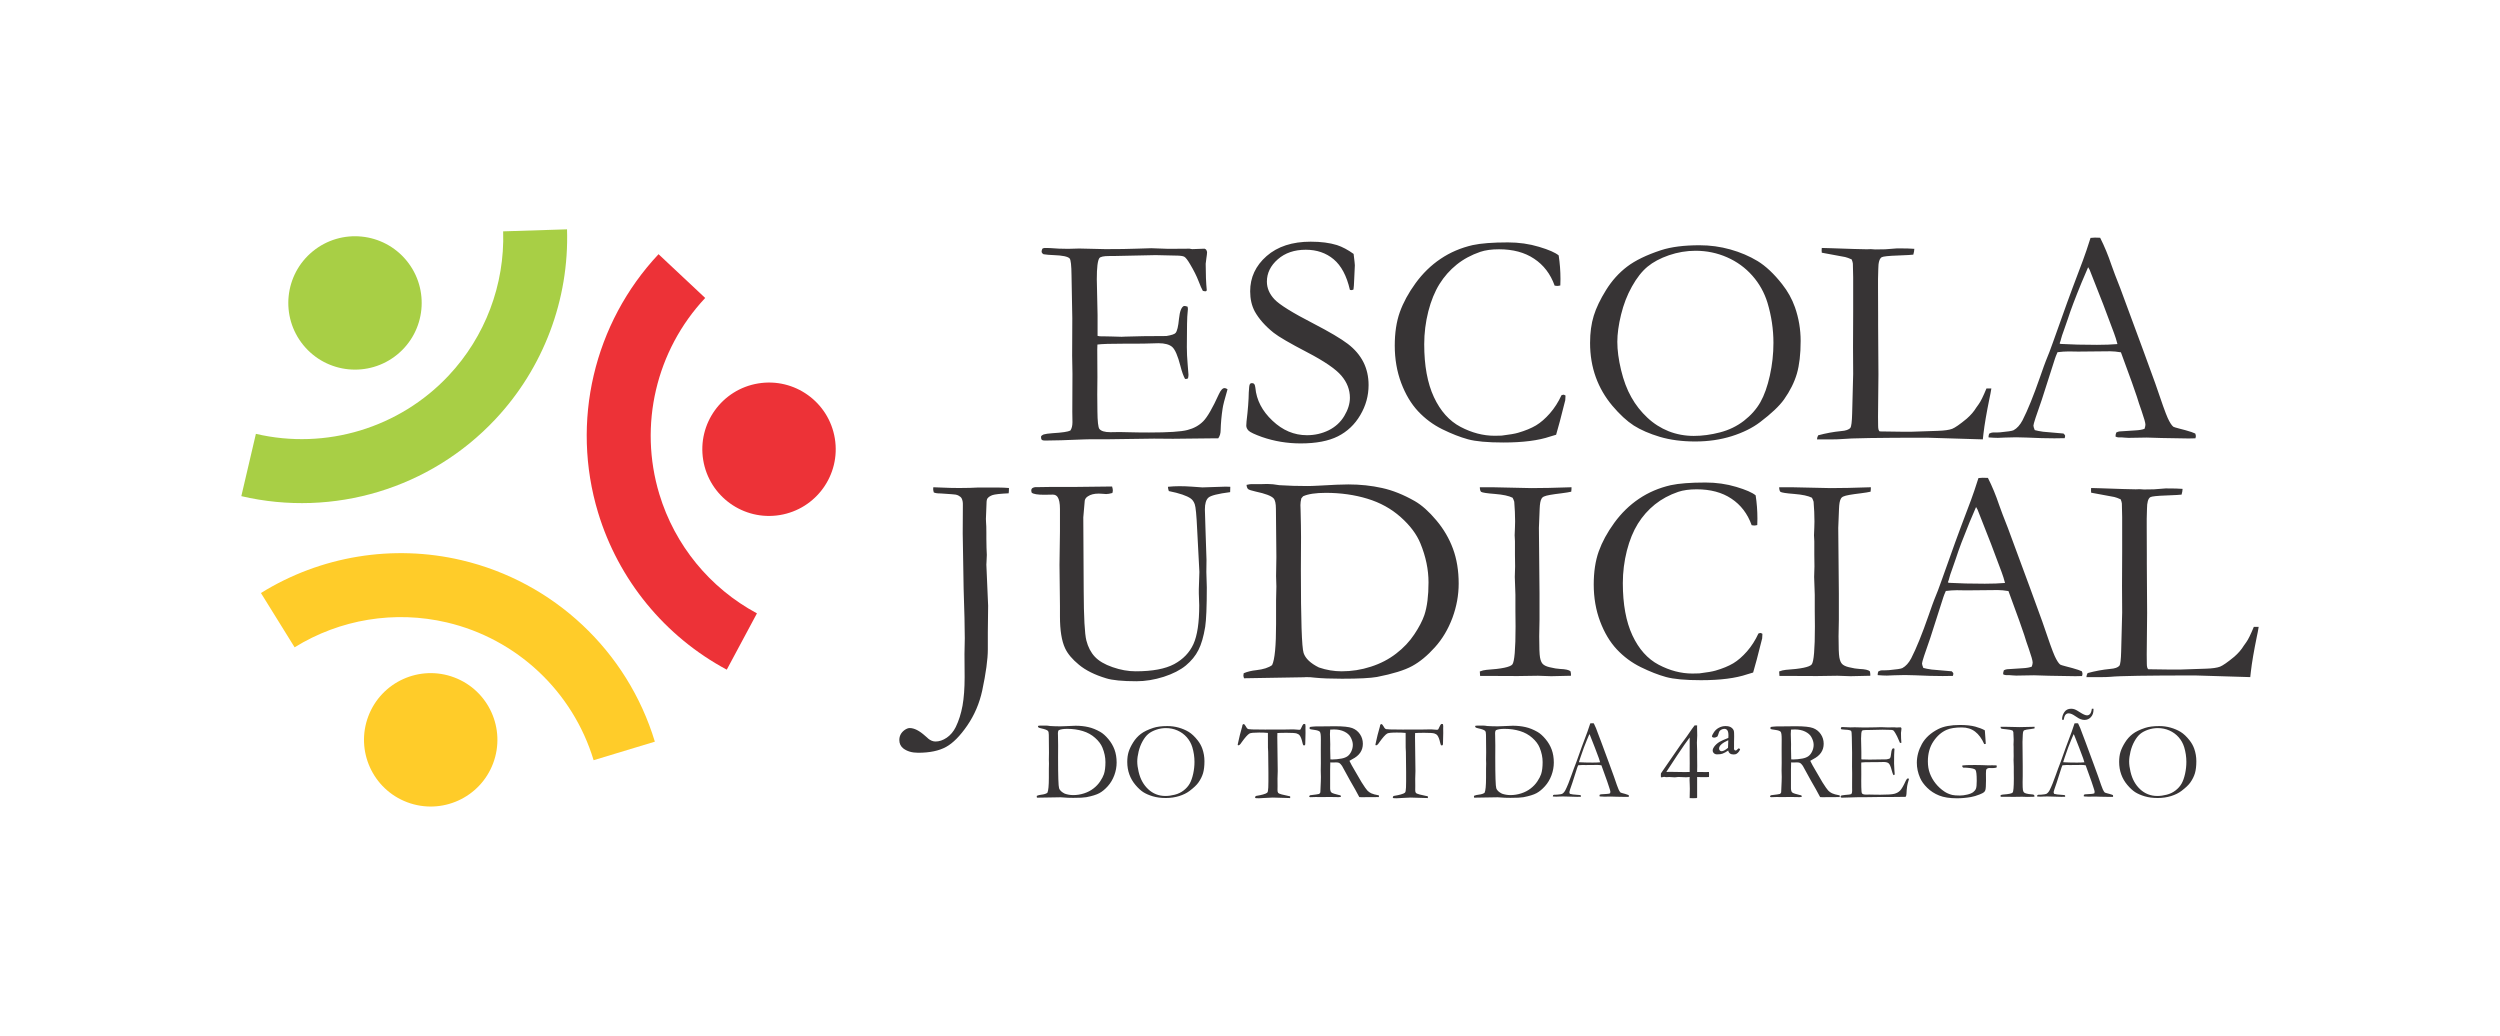
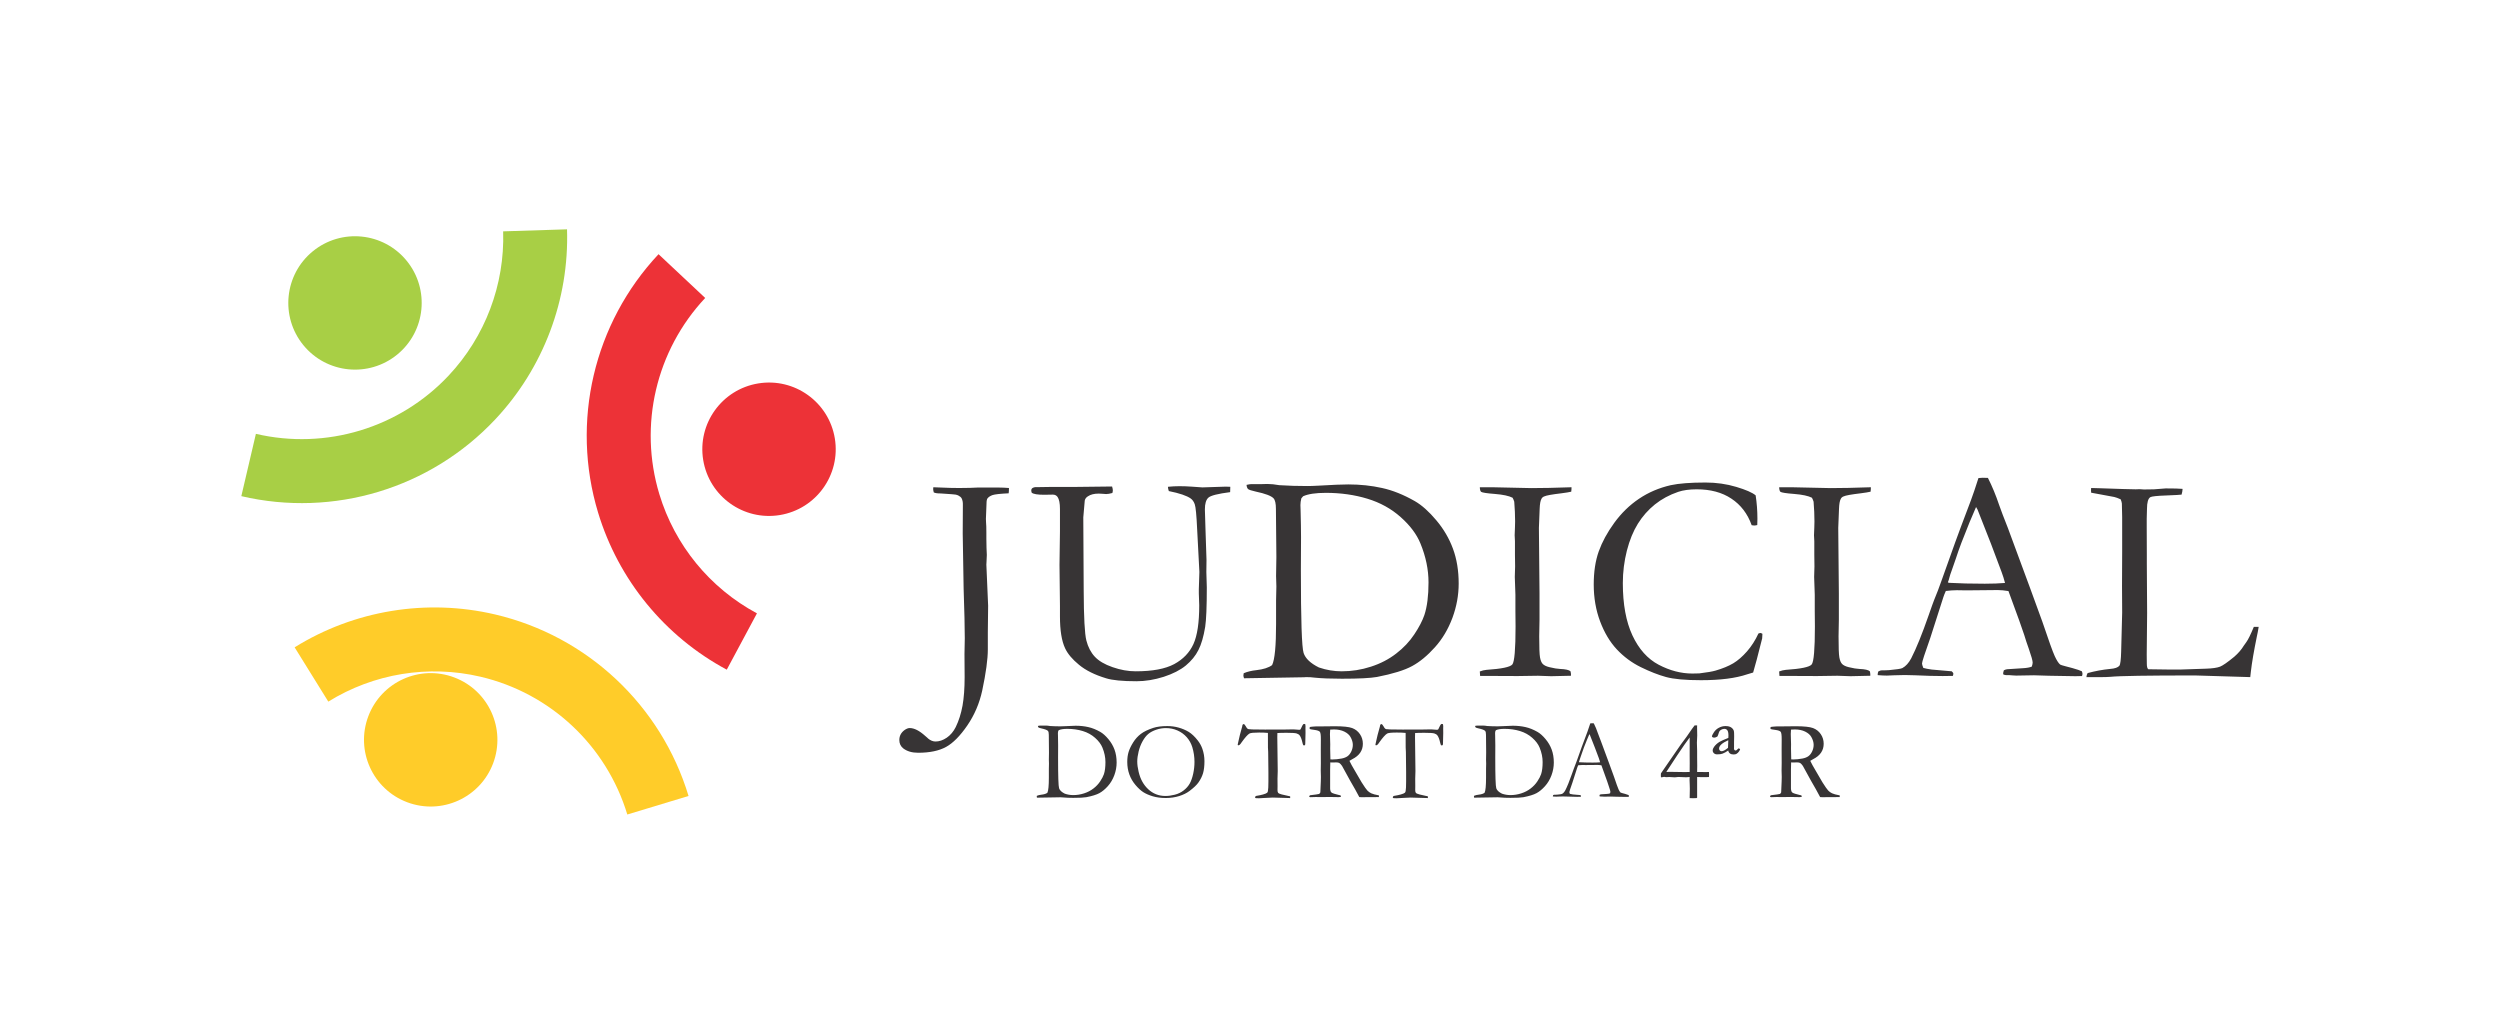
<svg xmlns="http://www.w3.org/2000/svg" xml:space="preserve" width="63.346mm" height="26.247mm" version="1.1" style="shape-rendering:geometricPrecision; text-rendering:geometricPrecision; image-rendering:optimizeQuality; fill-rule:evenodd; clip-rule:evenodd" viewBox="0 0 386213.06 160021.66">
  <defs>
    <style type="text/css">
   
    .fil0 {fill:none}
    .fil4 {fill:#FFCC29}
    .fil2 {fill:#ED3237}
    .fil3 {fill:#A8CF45}
    .fil1 {fill:#373435;fill-rule:nonzero}
   
  </style>
  </defs>
  <g id="Camada_x0020_1">
-     <rect class="fil0" x="-0.32" width="386213.09" height="160021.66" />
    <g id="_2054242410752">
      <g>
-         <path class="fil1" d="M160843.51 67363.52c157.91,-133.52 292.04,-220.71 394.47,-251.8 260.34,-79.26 709.67,-142.67 1340.7,-189.61 1498.61,-86.58 2421.06,-228.63 2775.9,-409.71 212.78,-307.89 323.74,-741.38 323.74,-1293.75l-23.78 -1616.28 23.78 -5875.54 -47.56 -2767.97 23.78 -5796.28 -118.89 -6584.6c-15.24,-1577.87 -110.35,-2460.69 -299.36,-2658.23 -276.19,-291.43 -1104.14,-465.19 -2468.01,-512.14 -592,-15.85 -1104.14,-63.41 -1554.09,-134.13 -196.93,-110.35 -299.97,-252.41 -299.97,-418.24 0,-126.2 39.63,-268.26 118.89,-441.41 142.06,-78.65 260.34,-110.35 370.69,-110.35 212.78,0 473.12,7.93 780.4,15.24 915.14,79.26 1853.44,118.89 2823.45,118.89l1711.39 -47.56 4061.11 94.5c2034.52,0 3619.7,-23.78 4763.47,-70.72 1135.84,-47.56 1908.31,-70.72 2310.71,-70.72 354.84,0 1230.34,31.09 2633.84,94.5l3280.72 -23.78 394.47 70.72 1916.24 -70.72 228.63 118.28c78.65,118.28 134.13,252.41 165.83,394.47 0,212.78 -39.63,543.84 -110.96,993.18 -62.8,442.02 -102.43,718.21 -102.43,828.56 0,1601.03 55.48,2956.97 165.83,4069.04 -15.85,86.58 -63.41,149.37 -142.06,181.08 -165.83,0 -323.74,-23.78 -465.19,-70.72 -165.83,-292.04 -394.47,-804.17 -677.97,-1545.55 -284.11,-741.38 -710.28,-1593.11 -1285.83,-2563.12 -378.61,-646.27 -678.58,-1033.42 -899.29,-1159.62 -212.78,-117.67 -662.12,-181.08 -1340.7,-181.08 -133.52,0 -835.88,-15.85 -2097.32,-47.56 -338.99,-15.24 -670.04,-23.17 -993.79,-23.17l-6584.6 141.45 -575.54 0c-852.34,0 -1357.16,102.43 -1530.31,323.74 -260.34,370.69 -394.47,1451.05 -394.47,3256.94 0,181.08 39.63,2034.52 118.89,5543.87l0 3209.99c165.22,46.95 354.23,70.72 551.16,70.72l394.47 0c260.95,0 646.88,7.93 1159.62,23.78 796.25,31.7 1340.7,46.95 1616.28,46.95 181.69,0 347.52,-7.93 481.04,-23.17 1663.83,-63.41 3809.31,-95.11 6427.91,-95.11 812.1,-133.52 1293.14,-299.36 1426.66,-481.04 237.17,-283.5 410.32,-1001.71 520.67,-2176.58 118.28,-1166.94 378.61,-1829.67 773.08,-1986.96 204.85,0 386.54,39.02 560.3,118.28 31.09,126.2 46.95,236.56 46.95,346.91 0,110.35 -15.85,283.5 -46.95,527.99 -79.26,576.15 -118.89,2358.26 -118.89,5362.79 0,804.78 39.63,1695.53 126.2,2681.4 87.18,985.86 126.2,1513.85 126.2,1593.11 0,142.06 -23.78,323.13 -70.72,551.77 -118.89,63.41 -221.32,94.5 -299.97,94.5l-157.91 0c-243.87,-433.49 -488.97,-1104.14 -717.6,-2010.74 -401.78,-1553.48 -820.03,-2531.41 -1261.44,-2925.88 -433.49,-385.93 -1151.7,-583.47 -2136.95,-583.47 -213.39,0 -607.25,7.93 -1174.86,31.7 -568.23,23.78 -1419.96,39.02 -2539.34,39.02l-1506.53 0c-2136.95,0 -3541.05,39.63 -4203.78,134.13l-23.78 765.16 23.78 4250.73 -23.78 2681.4 23.78 2610.06c15.85,1569.33 118.89,2476.54 299.97,2721.03 260.34,338.99 835.88,512.14 1711.39,512.14l1411.42 -23.78c118.28,0 599.32,8.54 1443.13,31.7 835.88,23.78 1877.22,39.63 3107.57,39.63 2972.83,0 4952.47,-126.2 5937.72,-386.54 985.86,-252.41 1798.57,-701.75 2436.91,-1348.62 638.95,-646.88 1443.13,-2042.45 2413.13,-4179.39 292.04,-631.02 584.08,-946.23 875.51,-946.23 142.06,0 292.04,54.87 465.19,181.08 -449.34,1521.77 -701.75,2523.49 -765.16,3005.14 -165.22,1080.36 -267.65,2176.58 -299.36,3303.88 0,504.82 -126.2,930.38 -370.69,1269.36l-504.82 0 -6490.1 71.33 -2917.95 -23.78 -6923.59 95.11 -2824.06 0c-354.23,0 -685.29,7.93 -993.18,23.17 -2767.97,118.28 -4810.42,181.69 -6119.41,181.69 -237.17,0 -394.47,-39.63 -473.73,-118.89 -86.58,-70.72 -125.6,-189 -125.6,-346.3l15.24 -229.24zm48271.22 -28137.59c126.2,1017.56 189.61,1601.03 189.61,1751.02l-94.5 2057.69c-31.7,875.51 -71.33,1443.73 -118.89,1688.22 -134.13,62.8 -251.8,94.5 -346.91,94.5l-204.85 -47.56c-496.89,-2160.72 -1332.77,-3730.05 -2507.64,-4715.92 -1175.47,-985.25 -2618.6,-1474.83 -4306.21,-1474.83 -1758.33,0 -3201.46,489.58 -4321.45,1474.83 -1127.92,985.86 -1687.61,2137.56 -1687.61,3446.55 0,1001.1 394.47,1916.24 1174.86,2744.19 788.93,835.88 2799.67,2082.08 6033.45,3745.91 2460.08,1277.9 4226.34,2318.63 5291.46,3130.73 1064.51,812.1 1860.76,1743.09 2405.21,2807.6 535.91,1064.51 804.17,2247.3 804.17,3556.29 0,1648.59 -426.17,3194.14 -1285.22,4645.19 -851.73,1451.05 -2003.43,2539.34 -3454.48,3272.79 -1443.13,725.53 -3359.37,1096.21 -5748.72,1096.21 -2082.08,0 -4077.58,-331.06 -5985.89,-993.79 -1119.38,-402.39 -1805.89,-725.53 -2058.3,-970.01 -244.48,-251.8 -362.15,-512.14 -362.15,-788.32 0,-165.83 15.24,-386.54 39.02,-646.88 220.71,-1813.81 331.06,-3312.42 346.91,-4479.36 31.7,-725.53 86.58,-1151.09 165.83,-1269.36 62.8,-110.35 173.15,-165.83 346.91,-165.83 134.13,0 251.8,47.56 331.06,149.98 86.58,102.43 142.06,292.04 173.76,567.62 173.15,1892.46 1048.66,3588 2633.84,5078.68 1577.26,1498.61 3351.44,2247.91 5338.4,2247.91 1215.1,0 2334.48,-260.95 3359.98,-765.16 1024.88,-512.75 1829.67,-1246.2 2405.21,-2208.28 575.54,-962.08 867.58,-1900.39 867.58,-2807.6 0,-1245.59 -442.02,-2389.36 -1316.92,-3414.24 -875.51,-1033.42 -2642.38,-2239.98 -5291.46,-3619.7 -2649.69,-1380.33 -4376.93,-2382.04 -5173.79,-3012.45 -1293.14,-1033.42 -2263.15,-2129.63 -2910.03,-3280.72 -480.43,-899.29 -716.99,-1932.09 -716.99,-3123.42 0,-2136.95 843.19,-3950.76 2538.73,-5441.44 1695.53,-1482.14 3966.61,-2223.52 6813.84,-2223.52 1577.26,0 2925.88,173.15 4069.04,528.6 827.95,275.58 1688.22,732.84 2563.12,1363.87zm31678.64 228.63c181.08,1183.4 276.19,2405.21 276.19,3651.41 0,244.48 -8.54,575.54 -23.78,993.79 -213.39,47.56 -378.61,70.72 -488.97,70.72 -86.58,0 -220.71,-15.24 -386.54,-46.95 -646.88,-1805.89 -1703.46,-3186.22 -3170.36,-4156.22 -1458.98,-977.94 -3272.79,-1458.98 -5425.59,-1458.98 -1143.77,0 -2105.85,134.13 -2886.25,394.47 -1387.64,473.12 -2610.67,1135.84 -3651.41,1971.72 -1048.66,843.8 -1932.09,1844.91 -2657.62,3004.53 -725.53,1166.94 -1301.07,2570.43 -1726.63,4226.95 -418.24,1655.91 -631.02,3351.44 -631.02,5070.75 0,3295.96 496.89,6016.98 1498,8169.78 1001.71,2144.87 2374.11,3682.5 4116.59,4597.64 1743.09,915.14 3493.5,1372.4 5268.29,1372.4l1080.36 -23.78c1238.27,-149.98 2074.15,-299.36 2523.49,-433.49 1119.99,-323.74 2050.37,-709.67 2783.82,-1143.77 733.45,-441.41 1443.13,-1064.51 2144.87,-1861.37 701.75,-804.17 1301.07,-1734.55 1790.04,-2799.67l284.11 -85.97c71.33,0 189,39.02 338.99,133.52 -15.85,370.69 -23.78,607.25 -39.02,717.6 -646.88,2602.75 -1120.6,4384.86 -1412.03,5339.01 -244.48,63.41 -551.77,149.98 -922.45,276.19 -1805.89,615.17 -4211.1,922.45 -7231.48,922.45 -2436.91,0 -4259.26,-165.22 -5465.22,-496.28 -1206.57,-331.67 -2523.49,-844.41 -3950.76,-1546.16 -1427.88,-701.75 -2673.47,-1632.13 -3753.83,-2783.82 -1080.97,-1159.01 -1948.55,-2617.99 -2610.67,-4376.93 -662.12,-1766.26 -993.18,-3690.42 -993.18,-5764.57 0,-1971.72 259.73,-3698.35 780.4,-5165.25 527.99,-1474.83 1332.77,-2964.9 2428.99,-4471.43 1096.21,-1506.53 2381.43,-2767.97 3872.11,-3769.68 1482.14,-1001.71 3138.66,-1703.46 4952.47,-2121.1 1277.29,-276.19 3091.1,-418.24 5433.52,-418.24 1702.85,0 3311.81,228.63 4826.27,685.9 1506.53,449.34 2515.56,891.36 3028.31,1324.85zm4850.05 13517.33c0,-1569.33 189,-2973.44 567.62,-4195.85 378.61,-1222.42 1017.56,-2555.19 1908.92,-3982.46 890.75,-1435.2 1971.11,-2633.84 3232.55,-3595.92 1262.05,-962.08 3013.06,-1813.81 5244.51,-2547.27 1569.33,-512.75 3556.9,-765.16 5962.11,-765.16 1616.89,0 3201.46,213.39 4747.62,646.88 1545.55,433.49 2949.66,1032.81 4219.02,1797.96 1261.44,773.08 2523.49,1955.87 3785.54,3564.22 874.9,1104.14 1537.63,2303.39 1986.96,3580.68 584.08,1679.68 875.51,3406.92 875.51,5196.96 0,2034.52 -196.93,3722.13 -583.47,5054.9 -394.47,1340.7 -1057.19,2665.54 -1979.65,3974.54 -725.53,1017.56 -1963.8,2192.43 -3714.2,3517.27 -1174.86,891.36 -2626.52,1608.96 -4369,2160.72 -1742.48,544.45 -3619.7,820.64 -5638.37,820.64 -2050.98,0 -3872.11,-244.48 -5473.14,-717.6 -1601.03,-481.65 -2941.73,-1065.12 -4014.17,-1743.09 -1064.51,-685.9 -2168.65,-1703.46 -3303.88,-3044.16 -1127.92,-1340.7 -1987.57,-2815.53 -2571.04,-4431.8 -584.08,-1616.89 -883.43,-3383.14 -883.43,-5291.46zm16040.21 14367.84c1293.75,0 2633.84,-181.08 4030.02,-543.84 1395.57,-362.76 2625.91,-962.08 3706.28,-1797.96 1080.36,-843.8 1924.17,-1797.96 2531.41,-2862.47 607.25,-1072.44 1096.21,-2452.76 1466.9,-4124.52 370.69,-1679.68 552.37,-3359.37 552.37,-5039.05 0,-2097.93 -307.89,-4164.15 -923.06,-6214.52 -480.43,-1554.09 -1253.51,-2949.66 -2334.48,-4171.47 -1079.75,-1223.03 -2381.43,-2169.26 -3903.21,-2839.3 -1522.38,-670.04 -3146.59,-1009.64 -4873.21,-1009.64 -1404.11,0 -2776.51,236.56 -4117.2,693.82 -1340.7,465.8 -2436.3,1049.27 -3303.88,1766.87 -860.27,717.6 -1664.44,1734.55 -2397.89,3052.08 -740.77,1316.92 -1301.07,2767.97 -1687,4353.15 -387.15,1584.57 -576.15,2988.68 -576.15,4203.17 0,1285.22 189,2728.34 576.15,4345.23 385.93,1616.89 914.53,3020.38 1584.57,4203.17 662.73,1190.72 1490.68,2239.37 2468.62,3154.51 977.94,922.45 2074.15,1616.89 3288.03,2105.85 1223.03,481.04 2524.1,724.92 3911.74,724.92zm19013.64 536.52c15.85,-236.56 78.65,-441.41 189.61,-631.02 1198.03,-323.13 2365.58,-535.91 3509.35,-646.27 756.62,-55.48 1237.66,-229.24 1458.37,-504.82 149.98,-197.54 244.48,-938.31 276.19,-2215.6l157.3 -6104.78 -23.17 -4131.84 23.17 -5409.74 0 -1427.88c16.46,-3248.4 0,-5275.61 -46.95,-6080.39 -15.85,-149.37 -70.72,-370.08 -181.08,-646.27 -402.39,-181.08 -733.45,-307.28 -1009.64,-370.69 -268.26,-62.8 -1474.83,-284.11 -3611.78,-670.04 -15.85,-165.83 -23.78,-292.04 -23.78,-370.69 0,-87.18 7.93,-213.39 23.78,-362.76 292.04,0 772.47,15.24 1435.2,39.63l3509.35 117.67 2034.52 47.56 599.93 -23.78c78.04,0 299.36,15.85 670.04,47.56 906.6,0 1435.2,-7.93 1569.33,-23.78l1844.91 -142.06c1254.12,0 2129.63,23.78 2634.45,71.33 -7.93,275.58 -63.41,575.54 -157.91,898.68 -173.15,31.7 -970.01,79.26 -2405.21,134.13 -1427.27,47.56 -2255.23,142.06 -2468.62,260.34 -354.84,204.85 -536.52,820.03 -536.52,1853.44 0,243.87 -15.24,740.77 -39.02,1498l0 1388.25 15.85 4273.89 0 1451.05 47.56 7649.72 -63.41 6513.88 15.85 1435.2c0,457.87 78.65,749.3 236.56,851.73 385.93,15.85 1514.46,31.7 3391.07,47.56l1577.26 0 3990.39 -134.13c1048.66,-31.7 1797.96,-142.06 2247.91,-315.21 441.41,-173.76 1190.11,-693.82 2239.37,-1561.4 631.02,-552.37 1119.38,-1119.99 1474.83,-1711.39 78.65,-118.28 212.78,-307.89 393.86,-552.37 292.04,-401.78 685.9,-1198.64 1182.79,-2405.21l757.23 0c-86.58,560.3 -189,1080.36 -299.36,1577.26 -442.02,2168.65 -757.23,3982.46 -923.06,5425.59 -31.7,307.89 -62.8,591.39 -94.5,859.66l-8635.58 -260.34c-7428.41,0 -11829.11,71.33 -13216.76,213.39 -433.49,31.7 -891.36,46.95 -1364.48,46.95l-2405.21 0zm26600.57 -882.82c212.17,-118.89 409.71,-181.69 575.54,-181.69l527.99 0c110.35,0 299.97,-7.93 560.3,-23.17 1182.79,-110.96 1884.54,-213.39 2097.32,-323.74 544.45,-292.04 1001.71,-804.78 1388.25,-1530.31 804.17,-1569.33 1703.46,-3792.85 2705.17,-6671.18 473.12,-1372.4 780.4,-2200.35 898.68,-2500.32 386.54,-922.45 756.62,-1892.46 1112.07,-2910.03l2168.65 -6071.86c338.99,-954.16 1159.01,-3147.2 2452.15,-6561.43 323.74,-867.58 718.21,-2018.67 1174.86,-3470.33l670.65 -46.95 812.71 23.78c662.12,1308.99 1245.59,2720.42 1750.41,4226.95 275.58,804.17 733.45,1995.5 1364.48,3588l3509.35 9495.24 1876.61 5149.4c985.86,2925.88 1632.74,4723.84 1940.02,5394.5 307.89,670.04 591.39,1111.46 851.73,1332.77 79.26,54.87 370.69,149.37 867.58,275.58 504.82,118.28 851.73,212.78 1048.66,276.19 710.28,196.93 1207.18,370.69 1482.75,504.21 63.41,173.76 94.5,299.97 94.5,394.47 0,79.26 -23.78,197.54 -70.72,346.91 -496.89,16.46 -843.8,23.78 -1040.73,23.78 -788.93,0 -2168.65,-23.78 -4156.22,-70.72l-2310.71 -70.72 -2799.67 46.95c-181.08,0 -370.69,-7.93 -567.62,-31.7 -189,-23.17 -354.84,-39.02 -496.89,-39.02l-504.82 0c-173.76,-7.93 -323.13,-55.48 -465.19,-134.13 0,-212.78 39.63,-426.17 118.28,-623.1 181.08,-94.5 354.84,-149.98 504.21,-165.83l2429.6 -157.3c631.02,-31.7 1111.46,-118.89 1435.2,-252.41 86.58,-284.11 134.13,-488.97 134.13,-631.02 0,-276.19 -197.54,-993.79 -599.32,-2145.48 -276.19,-772.47 -520.67,-1498 -726.14,-2191.82 -212.17,-693.82 -1032.81,-2972.83 -2460.08,-6844.94 -631.02,-102.43 -1190.72,-157.91 -1663.83,-157.91l-4944.55 47.56 -1459.59 -23.78c-520.06,0 -1095.6,39.02 -1726.63,118.28 -204.85,457.26 -331.06,788.32 -393.86,993.18l-2035.13 6348.65c-859.66,2421.06 -1293.14,3753.83 -1293.14,3998.32 0,142.06 70.72,370.69 204.85,693.82 323.13,94.5 757.23,173.76 1293.14,252.41l3146.59 275.58c165.83,142.67 252.41,268.26 252.41,370.69 0,79.26 -23.78,197.54 -70.72,347.52 -693.82,15.24 -1222.42,23.17 -1593.11,23.17 -1230.34,0 -2665.54,-39.02 -4298.28,-117.67 -756.62,-23.78 -1293.14,-39.63 -1616.28,-39.63 -323.74,0 -883.43,15.85 -1687.61,39.63 -520.67,31.7 -898.68,46.95 -1127.92,46.95 -370.08,0 -851.73,-23.78 -1435.2,-70.72l0 -134.13c0,-110.35 31.7,-252.41 95.11,-441.41zm11016.4 -13864.24c1648.59,94.5 3533.13,142.06 5638.98,142.06 1198.64,0 2255.23,-39.63 3161.83,-118.28 -149.37,-599.32 -331.06,-1159.62 -527.99,-1687.61 -1001.71,-2673.47 -1554.09,-4156.22 -1663.83,-4431.8l-2097.93 -5339.62 -236.56 -417.63c-86.58,189.61 -426.17,985.86 -1017.56,2382.04 -985.86,2405.21 -1695.53,4273.89 -2121.1,5614.59 -205.46,599.32 -410.32,1198.64 -623.1,1790.04 -220.71,591.39 -354.84,1009.64 -410.32,1246.2 -46.95,244.48 -134.13,481.04 -236.56,733.45l134.13 86.58z" />
        <g>
          <path class="fil1" d="M160177.73 122938.77c210.95,-89.62 454.22,-147.54 728.57,-176.2 401.78,-46.34 699.31,-142.06 899.29,-288.99 153.03,-309.72 228.02,-1101.7 228.02,-2371.07l0 -1338.26 17.68 -804.17 -17.68 -592.61 17.68 -1092.56 -26.22 -2752.73c0,-312.16 -45.73,-514.57 -135.96,-609.69 -129.86,-142.06 -473.73,-271.92 -1032.2,-390.2 -231.07,-52.43 -372.52,-98.77 -424.95,-139.01 -48.77,-43.29 -80.48,-124.38 -92.06,-242.65 129.86,-29.26 219.49,-43.9 271.31,-43.9l601.76 0 312.16 -8.54c207.9,0 439.58,23.17 693.82,69.5 520.67,34.75 1055.37,49.38 1601.64,49.38 159.13,0 384.71,-6.1 676.75,-23.17 780.4,-46.34 1338.26,-69.5 1679.68,-69.5 682.24,0 1327.28,69.5 1933.92,205.46 607.25,132.91 1231.56,384.1 1876,751.74 402.39,231.07 812.71,598.1 1232.17,1098.65 421.9,499.94 740.16,1043.17 957.21,1633.35 216.44,589.57 326.18,1254.73 326.18,1994.28 0,662.73 -118.28,1315.7 -358.49,1966.24 -242.65,648.1 -574.93,1211.44 -1005.98,1688.83 -428,476.77 -861.49,835.27 -1304.12,1075.48 -439.58,239.61 -1112.68,448.12 -2015.01,624.32 -373.13,66.46 -1040.73,101.21 -2006.47,101.21 -638.95,0 -1159.01,-20.12 -1558.36,-60.97 -158.52,-23.17 -329.23,-31.7 -508.48,-31.7 -29.26,0 -60.97,3.05 -95.72,8.54l-3454.48 57.92 -17.68 -66.46c-11.58,-28.66 -17.07,-60.36 -17.07,-95.11l17.07 -127.42zm4313.52 -329.84c428,147.54 861.49,220.1 1304.12,220.1 569.45,0 1127.31,-87.18 1676.63,-266.43 546.28,-176.2 1032.2,-428 1451.05,-754.18 422.51,-323.74 766.37,-691.38 1038.29,-1101.7 271.92,-407.27 462.14,-777.35 575.54,-1104.14 159.13,-480.43 237.17,-1104.75 237.17,-1870.51 0,-734.67 -153.64,-1480.32 -465.8,-2237.54 -214,-523.72 -589.57,-1026.71 -1130.36,-1506.53 -537.74,-479.82 -1176.69,-832.83 -1911.36,-1055.37 -731.01,-223.14 -1526.04,-335.33 -2378.99,-335.33 -587.13,0 -1020.61,66.46 -1304.12,196.93 -34.75,31.7 -66.46,71.94 -101.21,118.28 -34.75,138.4 -51.82,268.87 -51.82,387.15 0,75.6 3.05,161.57 8.54,263.38 17.68,656.02 26.22,1179.74 26.22,1575.43l-8.54 1922.34c0,2824.67 51.82,4395.22 156.08,4715.92 103.65,317.65 398.73,595.66 878.56,832.22zm9653.76 -4911.62c0,-575.54 69.5,-1090.12 207.9,-1538.24 139.01,-448.12 373.13,-936.48 699.31,-1460.2 326.79,-526.16 723.09,-965.74 1185.84,-1318.14 462.14,-353.01 1104.14,-665.17 1922.34,-934.04 575.54,-187.78 1304.12,-280.46 2185.72,-280.46 592.61,0 1174.25,78.04 1740.65,237.17 566.4,159.13 1080.97,379.22 1546.77,659.07 462.75,283.5 925.5,716.99 1387.64,1306.56 320.69,405.44 563.96,844.41 728.57,1312.65 214,615.78 321.3,1249.25 321.3,1905.88 0,745.65 -72.55,1364.48 -214,1852.83 -145.11,491.41 -387.76,977.33 -726.14,1457.15 -265.82,373.13 -719.43,803.57 -1361.43,1289.48 -431.05,326.79 -962.69,589.57 -1601.64,792.59 -638.95,198.76 -1327.28,300.57 -2067.44,300.57 -751.74,0 -1419.35,-90.23 -2006.47,-263.38 -586.52,-176.2 -1078.53,-390.2 -1471.17,-638.95 -390.81,-251.8 -795.64,-624.32 -1211.44,-1115.72 -413.37,-492.02 -728.57,-1032.2 -942.57,-1624.81 -214,-592.61 -323.74,-1240.71 -323.74,-1940.02zm5880.41 5267.68c474.34,0 965.74,-67.07 1477.27,-199.98 512.14,-132.91 962.69,-352.4 1358.99,-659.07 395.69,-309.11 705.41,-659.07 927.94,-1049.27 222.54,-393.25 401.78,-899.29 537.74,-1512.02 135.96,-615.78 202.42,-1231.56 202.42,-1847.35 0,-769.42 -112.79,-1526.65 -338.38,-2278.39 -176.2,-569.45 -459.7,-1081.58 -855.39,-1529.7 -396.3,-448.12 -873.07,-794.42 -1431.54,-1040.73 -557.86,-245.7 -1153.52,-369.47 -1786.38,-369.47 -514.57,0 -1018.17,85.97 -1509.58,254.24 -491.41,170.1 -893.19,384.71 -1210.83,647.49 -315.21,262.77 -610.29,635.9 -879.17,1118.77 -271.92,482.87 -476.77,1015.13 -618.83,1596.16 -141.45,581.03 -210.95,1095.6 -210.95,1540.67 0,471.29 69.5,1000.49 210.95,1593.11 142.06,592.61 335.33,1107.19 581.64,1540.67 242.05,436.53 545.67,821.25 904.77,1156.57 357.89,338.38 760.28,593.22 1205.35,771.86 448.12,176.2 924.89,266.43 1433.98,266.43zm11518.17 -9428.17l349.96 -1277.9c20.12,-170.71 51.82,-277.41 92.06,-326.79 37.8,-45.73 84.14,-71.94 135.96,-71.94 101.21,0 217.05,121.33 347.52,363.98 95.11,176.2 173.15,286.55 236.56,335.33 60.97,49.38 153.03,81.09 271.92,98.77l84.14 -9.15 363.98 34.75 1997.94 23.17 2364.36 -8.54 694.43 0 1312.65 -23.17c57.31,0 126.81,5.49 210.95,14.02 384.71,34.75 621.27,52.43 711.5,52.43 85.97,0 153.03,-29.26 204.85,-83.53 14.63,-23.17 109.74,-214.61 277.41,-575.54 75.6,-164.62 164.62,-245.7 271.92,-245.7 46.34,0 101.21,8.54 170.71,31.7 25.61,112.79 40.24,216.44 40.24,306.67l-8.54 338.38 8.54 719.43c0,176.81 -14.63,740.16 -40.24,1694.32 0,60.36 -11.58,118.89 -34.75,170.1 -64.02,37.8 -115.84,58.53 -161.57,58.53 -43.9,0 -84.14,-20.73 -118.89,-64.02 -31.7,-43.29 -75.6,-173.15 -127.42,-393.25 -112.79,-508.48 -254.24,-873.07 -421.9,-1093.17 -112.79,-141.45 -274.97,-242.05 -488.36,-306.06 -211.56,-60.36 -717.6,-92.67 -1518.12,-92.67 -645.05,0 -1121.82,11.58 -1433.98,35.36 -11.58,224.97 -14.63,430.44 -14.63,618.22l66.46 5259.15c0,207.9 -11.58,604.2 -34.75,1185.23l9.15 1127.31 -9.15 627.98c0,196.32 34.75,337.77 101.21,421.9 69.5,83.53 251.8,167.66 552.37,245.7 520.06,129.86 867.58,207.9 1040.73,237.17 107.3,11.58 196.93,34.14 263.38,68.89l0 254.85 -1202.91 -34.75c-662.12,-5.49 -1156.57,-20.12 -1491.9,-43.29l-1234.61 60.97 -907.82 48.77c-254.24,0 -407.27,-6.1 -465.19,-17.68l-118.89 -48.77c11.58,-129.86 37.8,-214 75.6,-251.8 40.24,-34.14 144.5,-66.46 315.21,-86.58 236.56,-34.75 513.96,-95.11 838.32,-182.3 320.69,-89.62 531.65,-176.2 635.9,-268.87 54.87,-49.38 95.11,-135.96 118.28,-254.24 49.38,-245.7 75.6,-734.06 75.6,-1462.63l0 -1440.08 -34.75 -3142.93 -34.75 -679.19 -6.1 -2260.71c-358.49,-40.85 -812.1,-57.92 -1364.48,-57.92 -812.1,0 -1306.56,49.38 -1482.75,149.98 -278.02,159.13 -688.33,621.88 -1237.66,1391.3 -179.25,285.94 -337.77,430.44 -473.73,430.44l-75.6 -17.68c-23.17,-31.7 -34.75,-63.41 -34.75,-92.06 0,-66.46 46.34,-271.92 135.96,-610.29 112.79,-433.49 182.3,-727.96 202.42,-881.6zm10832.89 9317.82c824.29,-95.11 1289.48,-164.62 1396.79,-201.81 74.99,-29.26 141.45,-112.79 205.46,-254.85l0 -92.67c0,-141.45 23.17,-652.97 65.85,-1535.19 11.58,-248.14 17.68,-490.8 17.68,-728.57l-26.22 -1005.98 17.07 -1144.38 -8.54 -2125.36 8.54 -1523.6c6.1,-645.05 -42.68,-1037.68 -146.93,-1179.74 -104.26,-138.4 -375.57,-239.61 -809.66,-300.57 -433.49,-57.92 -673.7,-101.21 -720.04,-129.86 -45.73,-29.26 -66.46,-72.55 -66.46,-135.96 0,-40.85 9.15,-89.62 23.17,-153.03 57.92,-49.38 188.39,-78.65 390.2,-84.14 29.26,0 107.3,-6.1 234.73,-20.12 126.81,-14.63 245.7,-23.17 357.89,-23.17l696.87 0 2226.57 -23.17c1260.22,0 2141.82,92.67 2647.86,277.41 503.6,188.39 905.38,502.99 1205.96,945.62 300.57,442.63 448.12,939.53 448.12,1485.8 0,1038.29 -543.84,1832.71 -1633.35,2379.6 -188.39,98.16 -332.89,182.3 -439.58,254.24 190.83,407.27 459.7,896.24 803.57,1465.68l1075.48 1847.96c428,676.14 725.53,1101.09 890.14,1274.24 162.18,170.71 362.15,315.21 595.66,428 234.73,113.4 627.37,220.1 1182.79,321.3 5.49,54.87 8.54,101.21 8.54,135.96 0,34.14 -3.05,74.99 -8.54,127.42 -774.91,10.97 -1679.68,17.07 -2720.42,17.07 -72.55,0 -173.76,-6.1 -303.62,-17.07 -402.39,-769.42 -873.07,-1613.84 -1413.86,-2533.24l-1254.73 -2286.32c-170.71,-237.78 -309.11,-387.76 -419.46,-445.68 -109.74,-60.97 -254.24,-89.62 -436.53,-89.62l-719.43 8.54 -237.17 -8.54c-17.68,182.3 -26.22,552.37 -26.22,1110.24l0 2897.22c-5.49,106.69 17.68,257.29 69.5,448.12 43.29,106.69 121.33,193.27 231.07,260.34 109.74,63.41 428,161.57 954.16,291.43l346.91 84.14c46.34,54.87 66.46,132.91 66.46,228.63 -149.98,28.66 -257.29,43.29 -320.69,43.29 -509.09,0 -867.58,-6.1 -1075.48,-17.68 -107.3,-5.49 -193.88,-8.54 -263.38,-8.54l-1150.48 17.68 -1127.31 -9.15c-49.38,0 -306.67,9.15 -769.42,26.22l-170.71 -34.75 -17.07 -84.14c0,-51.82 40.24,-109.74 118.28,-179.25zm3151.46 -5538.99c153.03,5.49 266.43,8.54 338.38,8.54 407.27,0 875.51,-48.77 1405.32,-144.5 372.52,-72.55 676.14,-193.88 907.82,-358.49 231.07,-167.66 424.95,-413.37 581.03,-743.21 153.03,-326.79 231.07,-665.17 231.07,-1014.52 0,-384.71 -121.33,-791.98 -363.98,-1219.98 -185.34,-326.79 -500.55,-601.15 -942.57,-821.25 -445.68,-219.49 -977.33,-332.89 -1598.59,-332.89 -150.59,0 -349.96,9.15 -593.22,26.22 -23.17,295.09 -34.75,520.67 -34.75,679.8l43.9 1580.91 -9.15 653.58c0,439.58 11.58,1003.54 34.75,1685.78zm7291.84 -3778.83l349.35 -1277.9c20.12,-170.71 52.43,-277.41 92.67,-326.79 37.8,-45.73 84.14,-71.94 135.96,-71.94 101.21,0 216.44,121.33 346.91,363.98 95.72,176.2 173.15,286.55 237.17,335.33 60.36,49.38 153.03,81.09 271.92,98.77l83.53 -9.15 364.59 34.75 1997.94 23.17 2364.36 -8.54 693.82 0 1312.65 -23.17c57.92,0 127.42,5.49 210.95,14.02 384.71,34.75 621.88,52.43 711.5,52.43 86.58,0 153.03,-29.26 205.46,-83.53 14.63,-23.17 109.74,-214.61 277.41,-575.54 74.99,-164.62 164.62,-245.7 271.31,-245.7 46.95,0 101.82,8.54 170.71,31.7 26.22,112.79 40.85,216.44 40.85,306.67l-8.54 338.38 8.54 719.43c0,176.81 -14.63,740.16 -40.85,1694.32 0,60.36 -11.58,118.89 -34.75,170.1 -63.41,37.8 -115.23,58.53 -161.57,58.53 -43.29,0 -84.14,-20.73 -118.89,-64.02 -31.7,-43.29 -74.99,-173.15 -126.81,-393.25 -112.79,-508.48 -254.24,-873.07 -421.9,-1093.17 -112.79,-141.45 -274.97,-242.05 -488.97,-306.06 -210.95,-60.36 -716.99,-92.67 -1518.12,-92.67 -644.44,0 -1121.21,11.58 -1433.37,35.36 -11.58,224.97 -14.63,430.44 -14.63,618.22l66.46 5259.15c0,207.9 -11.58,604.2 -34.75,1185.23l8.54 1127.31 -8.54 627.98c0,196.32 34.75,337.77 101.21,421.9 69.5,83.53 251.19,167.66 551.77,245.7 520.67,129.86 867.58,207.9 1041.34,237.17 106.69,11.58 196.32,34.14 262.77,68.89l0 254.85 -1202.3 -34.75c-662.12,-5.49 -1156.57,-20.12 -1491.9,-43.29l-1234.61 60.97 -907.82 48.77c-254.24,0 -407.27,-6.1 -465.8,-17.68l-118.28 -48.77c11.58,-129.86 37.8,-214 74.99,-251.8 40.85,-34.14 144.5,-66.46 315.21,-86.58 237.17,-34.75 514.57,-95.11 838.93,-182.3 320.69,-89.62 531.65,-176.2 635.29,-268.87 55.48,-49.38 95.72,-135.96 118.89,-254.24 48.77,-245.7 74.99,-734.06 74.99,-1462.63l0 -1440.08 -34.75 -3142.93 -34.14 -679.19 -6.1 -2260.71c-358.49,-40.85 -812.71,-57.92 -1364.48,-57.92 -812.71,0 -1307.17,49.38 -1483.36,149.98 -277.41,159.13 -688.33,621.88 -1237.05,1391.3 -179.86,285.94 -338.38,430.44 -474.34,430.44l-74.99 -17.68c-23.17,-31.7 -34.75,-63.41 -34.75,-92.06 0,-66.46 46.34,-271.92 135.96,-610.29 112.18,-433.49 182.3,-727.96 202.42,-881.6zm14897.66 9401.96c210.95,-89.62 454.22,-147.54 728.57,-176.2 401.78,-46.34 699.31,-142.06 899.29,-288.99 153.03,-309.72 228.02,-1101.7 228.02,-2371.07l0 -1338.26 17.68 -804.17 -17.68 -592.61 17.68 -1092.56 -26.22 -2752.73c0,-312.16 -45.73,-514.57 -135.96,-609.69 -129.86,-142.06 -473.73,-271.92 -1032.2,-390.2 -231.07,-52.43 -372.52,-98.77 -424.95,-139.01 -48.77,-43.29 -80.48,-124.38 -92.06,-242.65 129.86,-29.26 219.49,-43.9 271.31,-43.9l601.76 0 312.16 -8.54c207.9,0 439.58,23.17 693.82,69.5 520.67,34.75 1055.37,49.38 1601.64,49.38 159.13,0 384.71,-6.1 676.75,-23.17 780.4,-46.34 1338.26,-69.5 1679.68,-69.5 682.24,0 1327.28,69.5 1933.92,205.46 607.25,132.91 1231.56,384.1 1876,751.74 402.39,231.07 812.71,598.1 1232.17,1098.65 421.9,499.94 740.16,1043.17 957.21,1633.35 216.44,589.57 326.18,1254.73 326.18,1994.28 0,662.73 -118.28,1315.7 -358.49,1966.24 -242.65,648.1 -574.93,1211.44 -1005.98,1688.83 -428,476.77 -861.49,835.27 -1304.12,1075.48 -439.58,239.61 -1112.68,448.12 -2015.01,624.32 -373.13,66.46 -1040.73,101.21 -2006.47,101.21 -638.95,0 -1159.01,-20.12 -1557.75,-60.97 -159.13,-23.17 -329.84,-31.7 -509.09,-31.7 -29.26,0 -60.97,3.05 -95.72,8.54l-3454.48 57.92 -17.68 -66.46c-11.58,-28.66 -17.07,-60.36 -17.07,-95.11l17.07 -127.42zm4313.52 -329.84c428,147.54 861.49,220.1 1304.12,220.1 569.45,0 1127.31,-87.18 1676.63,-266.43 546.28,-176.2 1032.2,-428 1451.05,-754.18 422.51,-323.74 766.37,-691.38 1038.29,-1101.7 271.92,-407.27 462.14,-777.35 575.54,-1104.14 159.13,-480.43 237.17,-1104.75 237.17,-1870.51 0,-734.67 -153.64,-1480.32 -465.8,-2237.54 -214,-523.72 -589.57,-1026.71 -1130.36,-1506.53 -537.74,-479.82 -1176.69,-832.83 -1911.36,-1055.37 -731.01,-223.14 -1526.04,-335.33 -2378.99,-335.33 -587.13,0 -1020.61,66.46 -1304.12,196.93 -34.75,31.7 -66.46,71.94 -101.21,118.28 -34.75,138.4 -51.82,268.87 -51.82,387.15 0,75.6 3.05,161.57 8.54,263.38 17.68,656.02 26.22,1179.74 26.22,1575.43l-8.54 1922.34c0,2824.67 51.82,4395.22 156.08,4715.92 103.65,317.65 398.73,595.66 878.56,832.22zm7901.52 228.63c78.04,-43.29 149.98,-66.46 210.95,-66.46l193.88 0c40.24,0 109.74,-3.05 204.85,-8.54 433.49,-40.85 691.38,-78.04 769.42,-118.89 199.37,-106.69 367.03,-294.48 509.09,-560.91 294.48,-574.93 624.32,-1390.08 991.35,-2445.45 173.76,-503.6 285.94,-807.22 329.84,-916.97 141.45,-338.38 277.41,-693.21 407.27,-1066.95l795.03 -2225.96c124.38,-349.96 424.95,-1153.52 899.29,-2405.21 118.28,-318.26 262.77,-740.16 431.05,-1271.8l245.09 -17.68 298.14 8.54c242.65,479.82 456.65,997.45 642,1549.82 100.6,295.09 268.87,731.62 499.94,1315.7l1286.44 3480.69 688.33 1888.2c361.54,1072.44 598.1,1731.51 711.5,1977.21 112.18,245.7 216.44,407.88 312.16,488.36 28.66,20.12 135.96,55.48 317.65,101.21 184.73,43.29 312.16,78.04 384.71,101.21 260.34,72.55 442.02,135.96 543.23,185.34 23.17,63.41 34.75,109.74 34.75,144.5 0,28.66 -8.54,71.94 -26.22,127.42 -181.69,5.49 -309.11,8.54 -381.05,8.54 -288.99,0 -795.03,-8.54 -1523.6,-26.22l-847.46 -26.22 -1026.1 17.68c-66.46,0 -135.96,-3.05 -207.9,-11.58 -70.11,-8.54 -130.47,-14.63 -182.3,-14.63l-185.34 0c-63.41,-3.05 -118.28,-20.12 -170.71,-49.38 0,-77.43 14.63,-156.08 43.29,-228.02 67.07,-34.75 130.47,-54.87 185.34,-60.97l890.75 -57.31c231.07,-11.58 407.27,-43.9 525.55,-92.67 32.31,-104.26 49.38,-179.25 49.38,-231.68 0,-100.6 -71.94,-363.98 -219.49,-786.49 -101.21,-282.89 -190.83,-548.72 -266.43,-803.57 -77.43,-254.24 -378.61,-1089.51 -901.72,-2509.46 -231.07,-37.19 -436.53,-57.31 -610.29,-57.31l-1812.59 17.07 -534.69 -8.54c-190.83,0 -401.78,14.63 -633.46,43.29 -74.99,167.66 -121.33,288.99 -144.5,363.98l-745.65 2327.17c-315.21,887.7 -474.34,1376.67 -474.34,1466.29 0,51.82 26.22,135.96 75.6,254.24 118.28,34.75 277.41,63.41 473.73,92.67l1153.52 101.21c60.97,51.82 92.67,98.16 92.67,135.96 0,28.66 -8.54,71.94 -25.61,126.81 -254.85,6.1 -448.12,9.15 -584.08,9.15 -451.17,0 -977.33,-14.63 -1576.04,-43.9 -277.41,-8.54 -474.34,-14.63 -592.61,-14.63 -118.28,0 -323.74,6.1 -618.83,14.63 -190.83,11.58 -329.84,17.68 -413.37,17.68 -135.96,0 -312.16,-8.54 -526.16,-26.22l0 -49.38c0,-40.24 11.58,-92.06 34.75,-161.57zm4038.56 -5082.34c604.2,34.14 1295.58,51.82 2067.44,51.82 439.58,0 826.73,-14.63 1159.62,-43.29 -55.48,-220.1 -121.94,-425.56 -193.88,-618.83 -367.64,-980.37 -569.45,-1523.6 -610.29,-1624.81l-768.81 -1957.09 -86.58 -153.03c-32.31,68.89 -156.08,360.93 -373.13,873.07 -361.54,881.6 -621.88,1566.28 -777.96,2058.3 -74.99,219.49 -149.98,438.97 -228.02,656.02 -81.09,217.05 -130.47,370.08 -150.59,456.65 -17.07,89.62 -49.38,176.2 -86.58,269.48l48.77 31.7zm17821.1 -5690.19l390.2 0c-5.49,173.76 -8.54,278.02 -8.54,312.16l23.17 1246.2 -49.38 1116.33 34.75 1245.59 0 983.42 14.63 1338.26c0,208.51 -3.05,526.16 -14.63,948.67l176.2 8.54 601.15 0 575.54 8.54 474.34 -17.07c11.58,176.2 17.07,303.62 17.07,390.2 0,83.53 -5.49,214 -17.07,390.2 -349.96,14.63 -537.74,23.17 -566.4,23.17l-422.51 -8.54 -340.81 0c-89.62,0 -254.24,-6.1 -497.5,-14.63 -11.58,801.13 -11.58,1865.03 0,3191.7 -34.75,34.75 -71.94,57.92 -109.74,66.46l-526.16 17.07c-112.79,0 -285.94,-5.49 -517.62,-17.07 17.07,-664.56 26.22,-1141.94 26.22,-1430.93 0,-254.24 -6.1,-485.92 -17.68,-693.82 -17.07,-384.71 -26.22,-604.2 -26.22,-659.07 0,-104.26 6.1,-260.34 17.68,-474.34 -237.17,26.22 -419.46,40.24 -549.33,40.24 -69.5,0 -144.5,-2.44 -228.63,-8.54 -572.49,-29.26 -893.19,-40.24 -965.13,-40.24 -75.6,0 -254.24,17.07 -543.84,57.92l-873.07 -49.38 -474.34 23.17 -320.69 -49.38 -407.88 84.14 -74.99 -57.92c-11.58,-124.38 -17.07,-219.49 -17.07,-280.46 0,-63.41 5.49,-156.08 17.07,-280.46 159.13,-207.9 448.12,-633.46 873.07,-1269.36l1651.03 -2396.67c407.27,-604.2 748.69,-1084.02 1026.1,-1440.08 274.97,-354.84 549.33,-739.55 821.25,-1147.43 268.87,-410.32 546.28,-795.03 829.78,-1156.57zm-763.33 7190.63l8.54 -1387.64 -8.54 -1101.7 0 -2839.3c-462.75,610.29 -1107.19,1532.75 -1931.48,2769.8 -942.57,1410.81 -1500.44,2263.76 -1676.63,2558.85 248.75,-11.58 436.53,-17.68 557.86,-17.68l2321.68 34.75c170.71,0 413.37,-5.49 728.57,-17.07zm7750.93 -3573.98l43.9 92.67c0,29.26 -52.43,124.38 -153.64,286.55 -100.6,164.62 -242.65,300.57 -421.9,407.27 -101.21,57.92 -251.8,84.14 -451.17,84.14 -225.58,0 -407.27,-51.82 -543.23,-156.08 -139.01,-104.26 -228.63,-254.85 -268.87,-453.61 -338.38,239.61 -635.9,401.17 -896.85,490.8 -187.17,69.5 -459.09,104.26 -814.54,104.26 -208.51,0 -373.13,-57.92 -497.5,-176.2 -124.38,-115.84 -188.39,-257.29 -188.39,-424.95 0,-182.3 72.55,-367.64 211.56,-560.91 222.54,-309.11 511.53,-572.49 873.07,-786.49 225.58,-135.96 670.65,-335.33 1329.72,-592.61 11.58,-107.3 17.68,-225.58 17.68,-355.45 0,-401.78 -57.92,-676.75 -170.71,-824.29 -112.79,-144.5 -257.29,-219.49 -439.58,-219.49 -248.14,0 -471.29,83.53 -667.61,245.7 -124.38,101.21 -228.63,320.69 -306.67,653.58 -17.07,78.04 -49.38,156.08 -92.67,228.02l-34.75 57.92c-190.22,112.79 -346.3,170.71 -465.19,170.71 -124.38,0 -222.54,-26.22 -297.53,-74.99 -49.38,-40.85 -75.6,-90.23 -75.6,-145.11 0,-83.53 95.72,-280.46 288.99,-584.08 191.44,-306.06 451.17,-546.28 777.96,-719.43 329.84,-176.81 667.61,-263.38 1017.56,-263.38 396.3,0 693.82,72.55 896.24,217.05 205.46,141.45 341.42,320.69 407.88,537.74 28.66,95.11 43.29,373.13 43.29,838.32 0,118.89 -6.1,404.83 -17.68,861.49l0 535.3c6.1,77.43 6.1,164.62 0,256.68 -5.49,95.72 -8.54,167.66 -8.54,226.19 0,95.11 26.22,170.1 75.6,224.97 51.82,52.43 112.18,78.65 187.78,78.65 78.04,0 164.62,-55.48 260.34,-168.27 57.31,-74.99 115.23,-126.81 170.71,-161.57l210.34 68.89zm-1826.62 -153.03c25.61,-537.74 40.24,-893.19 40.24,-1066.34l-8.54 -110.35c-942.57,428 -1413.86,859.05 -1413.86,1287.05 0,118.28 37.8,216.44 115.84,297.53 74.99,78.04 167.66,118.28 274.36,118.28 124.38,0 268.87,-46.34 430.44,-132.91 165.22,-86.58 350.57,-220.1 561.52,-393.25zm6614.48 7325.98c824.29,-95.11 1289.48,-164.62 1396.79,-201.81 74.99,-29.26 141.45,-112.79 204.85,-254.85l0 -92.67c0,-141.45 23.17,-652.97 66.46,-1535.19 11.58,-248.14 17.68,-490.8 17.68,-728.57l-26.22 -1005.98 17.07 -1144.38 -8.54 -2125.36 8.54 -1523.6c6.1,-645.05 -43.29,-1037.68 -146.93,-1179.74 -104.26,-138.4 -376.18,-239.61 -809.66,-300.57 -434.1,-57.92 -673.7,-101.21 -720.04,-129.86 -46.34,-29.26 -66.46,-72.55 -66.46,-135.96 0,-40.85 9.15,-89.62 23.17,-153.03 57.92,-49.38 187.78,-78.65 390.2,-84.14 29.26,0 106.69,-6.1 234.12,-20.12 127.42,-14.63 246.31,-23.17 358.49,-23.17l696.87 0 2225.96 -23.17c1260.83,0 2142.43,92.67 2648.47,277.41 502.99,188.39 905.38,502.99 1205.96,945.62 300.57,442.63 448.12,939.53 448.12,1485.8 0,1038.29 -543.84,1832.71 -1633.35,2379.6 -188.39,98.16 -332.89,182.3 -439.58,254.24 190.22,407.27 459.7,896.24 803.57,1465.68l1075.48 1847.96c428,676.14 725.53,1101.09 890.14,1274.24 162.18,170.71 361.54,315.21 595.66,428 234.12,113.4 627.37,220.1 1182.79,321.3 5.49,54.87 8.54,101.21 8.54,135.96 0,34.14 -3.05,74.99 -8.54,127.42 -774.91,10.97 -1680.29,17.07 -2721.03,17.07 -71.94,0 -173.15,-6.1 -303.62,-17.07 -401.78,-769.42 -873.07,-1613.84 -1413.25,-2533.24l-1255.34 -2286.32c-170.1,-237.78 -309.11,-387.76 -418.85,-445.68 -109.74,-60.97 -254.24,-89.62 -436.53,-89.62l-719.43 8.54 -237.78 -8.54c-17.07,182.3 -25.61,552.37 -25.61,1110.24l0 2897.22c-6.1,106.69 17.07,257.29 69.5,448.12 43.29,106.69 121.33,193.27 231.07,260.34 109.74,63.41 428,161.57 954.16,291.43l346.91 84.14c46.34,54.87 66.46,132.91 66.46,228.63 -150.59,28.66 -257.29,43.29 -320.69,43.29 -509.09,0 -867.58,-6.1 -1075.48,-17.68 -107.3,-5.49 -193.88,-8.54 -263.38,-8.54l-1150.48 17.68 -1127.31 -9.15c-49.38,0 -306.67,9.15 -769.42,26.22l-170.71 -34.75 -17.07 -84.14c0,-51.82 40.24,-109.74 118.28,-179.25zm3151.46 -5538.99c153.03,5.49 265.82,8.54 338.38,8.54 407.27,0 875.51,-48.77 1404.71,-144.5 373.13,-72.55 676.75,-193.88 907.82,-358.49 231.68,-167.66 425.56,-413.37 581.64,-743.21 153.03,-326.79 231.07,-665.17 231.07,-1014.52 0,-384.71 -121.33,-791.98 -364.59,-1219.98 -184.73,-326.79 -499.94,-601.15 -941.96,-821.25 -445.68,-219.49 -977.94,-332.89 -1599.2,-332.89 -149.98,0 -349.35,9.15 -592.61,26.22 -23.17,295.09 -34.75,520.67 -34.75,679.8l43.29 1580.91 -8.54 653.58c0,439.58 11.58,1003.54 34.75,1685.78z" />
-           <path class="fil1" d="M284357.21 122973.52c57.92,-49.38 107.3,-81.09 144.5,-92.67 95.72,-28.66 260.34,-51.82 492.02,-68.89 548.72,-32.31 887.09,-84.14 1017.56,-150.59 78.04,-112.79 118.28,-271.92 118.28,-474.34l-8.54 -592.61 8.54 -2154.02 -17.07 -1014.52 8.54 -2125.36 -43.29 -2413.74c-5.49,-578.59 -40.85,-902.33 -110.35,-974.28 -100.6,-106.69 -404.22,-170.71 -904.77,-188.39 -216.44,-5.49 -404.83,-23.17 -569.45,-48.77 -71.94,-40.24 -109.74,-92.67 -109.74,-153.03 0,-46.34 14.63,-98.77 43.29,-162.18 51.82,-28.66 95.72,-40.24 135.96,-40.24 78.04,0 173.76,2.44 286.55,5.49 335.33,29.26 678.58,43.29 1034.64,43.29l627.37 -17.07 1488.85 34.75c746.25,0 1327.28,-9.15 1746.14,-26.22 416.42,-17.07 699.92,-25.61 847.46,-25.61 129.86,0 450.56,11.58 965.74,34.14l1202.3 -8.54 144.5 26.22 702.36 -26.22 84.14 43.29c29.26,43.29 49.38,92.67 60.36,144.5 0,78.04 -14.02,199.37 -40.24,364.59 -22.56,161.57 -37.19,262.77 -37.19,303.62 0,586.52 20.12,1084.02 60.36,1491.9 -5.49,31.7 -23.17,54.87 -51.82,66.46 -60.97,0 -118.28,-9.15 -170.71,-26.22 -60.97,-107.3 -144.5,-295.09 -248.75,-567.01 -104.26,-271.92 -260.34,-584.08 -470.68,-938.92 -139.01,-237.78 -249.36,-379.22 -329.84,-425.56 -78.04,-43.29 -242.65,-66.46 -491.41,-66.46 -49.38,0 -306.67,-5.49 -769.42,-17.07 -124.38,-6.1 -245.7,-9.15 -363.98,-9.15l-2414.35 52.43 -210.95 0c-312.16,0 -496.89,37.8 -560.91,118.28 -95.11,135.96 -144.5,532.26 -144.5,1194.37 0,66.46 14.63,745.65 43.29,2032.08l0 1176.69c60.97,17.68 130.47,26.22 202.42,26.22l144.5 0c95.72,0 237.17,3.05 424.95,8.54 292.04,11.58 491.41,17.07 593.22,17.07 65.85,0 126.81,-2.44 176.2,-8.54 609.69,-23.17 1396.18,-34.14 2356.43,-34.14 297.53,-49.38 473.73,-110.35 523.11,-176.2 86.58,-104.87 149.98,-367.64 190.83,-798.69 43.29,-427.39 138.4,-670.65 282.89,-727.96 75.6,0 142.06,14.02 205.46,43.29 11.58,45.73 17.68,86.58 17.68,126.81 0,40.85 -6.1,104.26 -17.68,193.88 -28.66,210.95 -43.29,864.53 -43.29,1965.63 0,295.09 14.63,621.88 46.34,983.42 31.7,360.93 45.73,554.81 45.73,584.08 0,51.82 -8.54,118.28 -25.61,202.42 -43.29,22.56 -81.09,34.14 -109.74,34.14l-57.92 0c-89.62,-158.52 -179.25,-404.22 -263.38,-737.11 -147.54,-569.45 -300.57,-927.94 -462.14,-1072.44 -159.13,-142.06 -422.51,-214 -783.45,-214 -78.65,0 -223.14,3.05 -431.05,11.58 -207.9,9.15 -520.67,14.63 -930.99,14.63l-552.37 0c-782.84,0 -1298.02,14.63 -1540.67,48.77l-8.54 280.46 8.54 1558.36 -8.54 983.42 8.54 956.6c6.1,575.54 43.29,907.82 109.74,997.45 95.72,124.38 306.67,187.78 627.37,187.78l517.62 -8.54c43.29,0 219.49,3.05 529.21,11.58 306.67,8.54 687.72,14.63 1138.89,14.63 1090.12,0 1815.64,-46.34 2177.19,-141.45 360.93,-92.67 659.07,-257.29 893.19,-495.06 234.12,-236.56 529.21,-748.69 884.65,-1532.14 107.3,-231.07 214,-346.3 321.3,-346.3 51.82,0 106.69,20.12 170.1,65.85 -164.62,558.47 -257.29,925.5 -280.46,1101.7 -60.36,396.3 -98.16,798.08 -109.74,1211.44 0,185.34 -46.34,341.42 -135.96,465.8l-185.34 0 -2378.99 25.61 -1070 -8.54 -2538.12 34.75 -1035.25 0c-129.86,0 -251.19,2.44 -363.98,8.54 -1014.52,43.29 -1763.82,66.46 -2243.64,66.46 -86.58,0 -144.5,-14.63 -173.15,-43.29 -32.31,-26.22 -46.34,-68.89 -46.34,-127.42l5.49 -83.53zm22270.58 -10147.6l92.67 1288.87c34.14,387.76 51.82,653.58 51.82,795.64l-237.17 42.68c-378.61,-858.44 -849.9,-1503.48 -1410.81,-1930.87 -560.91,-431.05 -1248.64,-645.05 -2061.35,-645.05 -994.4,0 -1769.31,121.94 -2321.68,364.59 -800.52,343.86 -1488.85,942.57 -2058.3,1795.52 -570.06,852.34 -856,1882.1 -856,3084.4 0,694.43 104.26,1318.75 315.21,1871.12 208.51,551.77 502.99,1069.39 884.65,1546.77 381.66,476.77 829.78,890.14 1350.45,1239.49 338.38,231.68 742.6,407.88 1211.44,526.77 265.82,60.36 659.07,92.06 1185.23,92.06 338.38,0 713.94,-48.77 1127.31,-144.5 410.93,-95.11 723.09,-224.97 930.99,-384.1 208.51,-162.18 353.01,-343.86 428,-546.89 74.99,-204.85 115.84,-598.1 115.84,-1185.23 0,-976.72 -67.07,-1546.16 -196.93,-1708.34 -129.86,-159.13 -537.74,-265.82 -1228.52,-318.26l-338.38 -23.17 -228.63 6.1c-34.75,-3.05 -78.04,-11.58 -135.35,-23.17l-127.42 -214c0,-25.61 20.12,-63.41 60.36,-110.35 292.04,-42.68 930.99,-65.85 1913.8,-65.85 220.1,0 578.59,5.49 1075.48,17.07l873.68 31.7 785.88 -5.49c153.64,0 335.94,5.49 552.37,14.02 37.8,6.1 63.41,17.68 74.99,32.31 12.19,14.02 17.68,37.19 17.68,71.94 0,60.97 -14.63,139.01 -43.29,237.17 -237.17,49.38 -419.46,74.99 -549.33,74.99l-552.37 -8.54c-184.73,0 -335.33,66.46 -448.12,193.88 -54.87,63.41 -84.14,274.36 -84.14,635.9l9.15 1110.24c0,763.33 -32.31,1248.64 -95.11,1457.15 -32.31,124.38 -104.87,234.12 -211.56,335.33 -106.69,98.16 -332.28,214 -676.14,349.96 -492.02,199.37 -937.09,329.23 -1338.87,398.73 -745.65,130.47 -1465.68,193.88 -2159.51,193.88 -1119.38,0 -2035.74,-142.06 -2749.68,-428 -713.94,-283.5 -1330.33,-682.24 -1844.3,-1188.28 -517.62,-508.48 -887.7,-1023.66 -1107.8,-1543.72 -332.28,-760.28 -499.94,-1538.24 -499.94,-2327.17 0,-988.91 263.38,-1954.65 783.45,-2902.71 523.72,-945.62 1364.48,-1714.43 2529.58,-2307.05 818.81,-416.42 1931.48,-627.98 3336.81,-627.98 971.23,0 1766.26,87.18 2385.09,254.85 618.83,170.1 1107.19,361.54 1468.73,575.54zm2431.42 10011.64c124.38,-49.38 251.19,-81.09 381.66,-92.67 864.53,-57.92 1358.38,-159.13 1482.75,-309.11 121.94,-150.59 185.34,-873.07 185.34,-2171.09l-9.15 -890.75 0 -930.99 -34.14 -1026.1 17.07 -601.15 -8.54 -659.68 0 -780.4 -17.07 -346.91 17.07 -439.58c5.49,-101.21 8.54,-220.1 8.54,-355.45 0,-355.45 -17.07,-731.62 -48.77,-1127.31 -23.17,-78.65 -55.48,-156.08 -95.72,-228.63 -207.9,-107.3 -546.28,-179.25 -1012.08,-217.05 -465.19,-34.75 -728.57,-78.04 -791.98,-121.33 -43.29,-34.75 -69.5,-121.33 -74.99,-263.38l710.89 0 2243.64 49.38c577.98,0 1344.36,-14.63 2304.61,-49.38 0,90.23 -6.1,173.76 -17.68,254.85 -112.79,28.66 -300.57,57.92 -566.4,92.67 -535.3,63.41 -864.53,121.33 -983.42,179.25 -71.94,25.61 -126.81,74.99 -159.13,141.45 -57.31,104.26 -92.06,292.04 -100.6,569.45l-43.9 1093.17 34.75 3766.64 0 1491.9c-11.58,468.24 -17.07,786.49 -17.07,957.21 0,633.46 14.63,1034.64 46.34,1211.44 31.7,173.15 83.53,300.57 159.13,375.57 77.43,78.04 201.81,139.01 378.61,182.3 260.34,63.41 462.14,95.11 609.69,101.21 315.21,11.58 517.62,57.92 601.76,135.96 17.07,74.99 25.61,135.96 25.61,187.78l0 66.46c-514.57,17.68 -893.19,26.22 -1135.84,26.22 -142.06,0 -393.25,-8.54 -754.79,-26.22l-1168.16 17.68 -1988.79 -9.15 -162.18 0 -17.07 -254.24zm5684.1 0c77.43,-43.29 149.98,-66.46 210.95,-66.46l193.27 0c40.85,0 110.35,-3.05 205.46,-8.54 433.49,-40.85 690.77,-78.04 769.42,-118.89 198.76,-106.69 366.42,-294.48 508.48,-560.91 294.48,-574.93 624.32,-1390.08 991.96,-2445.45 173.15,-503.6 285.94,-807.22 329.23,-916.97 142.06,-338.38 278.02,-693.21 407.88,-1066.95l795.03 -2225.96c124.38,-349.96 424.95,-1153.52 898.68,-2405.21 118.89,-318.26 263.38,-740.16 431.05,-1271.8l245.7 -17.68 298.14 8.54c242.65,479.82 456.65,997.45 642,1549.82 100.6,295.09 268.87,731.62 499.94,1315.7l1286.44 3480.69 687.72 1888.2c361.54,1072.44 598.71,1731.51 711.5,1977.21 112.79,245.7 217.05,407.88 312.16,488.36 29.26,20.12 135.96,55.48 318.26,101.21 184.73,43.29 312.16,78.04 384.1,101.21 260.95,72.55 442.63,135.96 543.84,185.34 23.17,63.41 34.75,109.74 34.75,144.5 0,28.66 -8.54,71.94 -26.22,127.42 -182.3,5.49 -309.11,8.54 -381.66,8.54 -288.99,0 -795.03,-8.54 -1523.6,-26.22l-846.85 -26.22 -1026.71 17.68c-66.46,0 -135.35,-3.05 -207.9,-11.58 -69.5,-8.54 -130.47,-14.63 -181.69,-14.63l-185.34 0c-64.02,-3.05 -118.28,-20.12 -170.71,-49.38 0,-77.43 14.63,-156.08 43.29,-228.02 66.46,-34.75 130.47,-54.87 185.34,-60.97l890.14 -57.31c231.07,-11.58 407.88,-43.9 526.16,-92.67 32.31,-104.26 49.38,-179.25 49.38,-231.68 0,-100.6 -72.55,-363.98 -220.1,-786.49 -100.6,-282.89 -190.83,-548.72 -265.82,-803.57 -78.04,-254.24 -378.61,-1089.51 -901.72,-2509.46 -231.68,-37.19 -436.53,-57.31 -610.29,-57.31l-1812.59 17.07 -534.69 -8.54c-190.83,0 -402.39,14.63 -633.46,43.29 -74.99,167.66 -121.33,288.99 -144.5,363.98l-745.65 2327.17c-315.21,887.7 -474.34,1376.67 -474.34,1466.29 0,51.82 26.22,135.96 74.99,254.24 118.89,34.75 278.02,63.41 474.34,92.67l1153.52 101.21c60.36,51.82 92.67,98.16 92.67,135.96 0,28.66 -9.15,71.94 -26.22,126.81 -254.24,6.1 -448.12,9.15 -584.08,9.15 -451.17,0 -976.72,-14.63 -1575.43,-43.9 -277.41,-8.54 -474.34,-14.63 -592.61,-14.63 -118.89,0 -323.74,6.1 -618.83,14.63 -190.83,11.58 -329.84,17.68 -413.37,17.68 -135.96,0 -312.16,-8.54 -526.16,-26.22l0 -49.38c0,-40.24 11.58,-92.06 34.75,-161.57zm4038.56 -5082.34c604.2,34.14 1294.97,51.82 2067.44,51.82 438.97,0 826.73,-14.63 1159.01,-43.29 -54.87,-220.1 -121.33,-425.56 -193.27,-618.83 -367.64,-980.37 -570.06,-1523.6 -610.29,-1624.81l-768.81 -1957.09 -87.18 -153.03c-31.7,68.89 -156.08,360.93 -372.52,873.07 -361.54,881.6 -621.88,1566.28 -777.96,2058.3 -74.99,219.49 -150.59,438.97 -228.02,656.02 -81.7,217.05 -130.47,370.08 -150.59,456.65 -17.07,89.62 -49.38,176.2 -87.18,269.48l49.38 31.7zm4379.98 -8266.11l245.7 0c6.1,60.97 9.15,107.3 9.15,135.96 0,485.92 -135.96,873.07 -404.83,1159.01 -266.43,289.6 -598.71,434.1 -995.01,434.1 -196.32,0 -404.22,-43.29 -627.37,-127.42 -144.5,-51.82 -375.57,-182.3 -684.68,-395.69 -309.72,-211.56 -529.21,-338.38 -653.58,-384.71 -173.76,-71.94 -332.28,-109.74 -474.34,-109.74 -190.83,0 -349.96,66.46 -476.77,202.42 -127.42,135.96 -223.14,401.78 -283.5,797.47l-237.17 0c-11.58,-34.14 -17.07,-65.85 -17.07,-92.06 0,-378.61 115.84,-743.21 346.91,-1093.17 231.07,-349.35 584.08,-526.16 1057.8,-526.16 199.98,0 384.71,34.75 563.96,101.21 176.2,69.5 433.49,211.56 766.37,433.49 502.99,326.79 875.51,488.97 1118.77,488.97 173.15,0 329.23,-69.5 459.7,-210.95 132.91,-142.06 228.02,-410.93 285.94,-812.71zm4215.36 8208.19c0,-575.54 69.5,-1090.12 207.9,-1538.24 139.01,-448.12 373.13,-936.48 699.92,-1460.2 326.18,-526.16 723.09,-965.74 1185.23,-1318.14 462.75,-353.01 1104.14,-665.17 1922.95,-934.04 574.93,-187.78 1303.51,-280.46 2185.11,-280.46 592.61,0 1174.25,78.04 1740.65,237.17 567.01,159.13 1080.97,379.22 1546.77,659.07 462.75,283.5 925.5,716.99 1388.25,1306.56 320.69,405.44 563.35,844.41 727.96,1312.65 214,615.78 321.3,1249.25 321.3,1905.88 0,745.65 -72.55,1364.48 -214,1852.83 -145.11,491.41 -387.15,977.33 -726.14,1457.15 -265.82,373.13 -719.43,803.57 -1361.43,1289.48 -431.05,326.79 -962.69,589.57 -1601.64,792.59 -638.95,198.76 -1326.68,300.57 -2066.83,300.57 -751.74,0 -1419.96,-90.23 -2007.08,-263.38 -586.52,-176.2 -1078.53,-390.2 -1471.17,-638.95 -390.2,-251.8 -795.64,-624.32 -1211.44,-1115.72 -413.37,-492.02 -728.57,-1032.2 -942.57,-1624.81 -214,-592.61 -323.74,-1240.71 -323.74,-1940.02zm5880.41 5267.68c474.34,0 965.74,-67.07 1477.27,-199.98 512.14,-132.91 962.69,-352.4 1358.99,-659.07 396.3,-309.11 705.41,-659.07 927.94,-1049.27 222.54,-393.25 401.78,-899.29 537.74,-1512.02 135.96,-615.78 202.42,-1231.56 202.42,-1847.35 0,-769.42 -112.79,-1526.65 -338.38,-2278.39 -176.2,-569.45 -459.7,-1081.58 -855.39,-1529.7 -396.3,-448.12 -873.07,-794.42 -1430.93,-1040.73 -558.47,-245.7 -1154.13,-369.47 -1786.99,-369.47 -514.57,0 -1018.17,85.97 -1508.97,254.24 -492.02,170.1 -893.8,384.71 -1211.44,647.49 -315.21,262.77 -610.29,635.9 -879.17,1118.77 -271.92,482.87 -476.77,1015.13 -618.83,1596.16 -141.45,581.03 -210.95,1095.6 -210.95,1540.67 0,471.29 69.5,1000.49 210.95,1593.11 142.06,592.61 335.33,1107.19 581.64,1540.67 242.05,436.53 545.67,821.25 904.77,1156.57 358.49,338.38 760.28,593.22 1205.35,771.86 448.12,176.2 925.5,266.43 1433.98,266.43z" />
        </g>
        <path class="fil1" d="M139757.55 112766.78c288.38,-195.1 545.67,-296.31 771.25,-296.31 701.14,0 1503.48,405.44 2399.11,1215.71 148.76,132.3 265.21,233.51 343.25,296.31l109.13 108.52c365.81,304.23 747.47,459.7 1144.99,459.7 576.76,0 1152.91,-194.49 1737.6,-592 576.15,-397.51 1035.86,-942.57 1386.42,-1643.71 475.55,-973.67 818.2,-2072.32 1044.39,-3287.42 217.66,-1215.71 326.79,-2696.03 326.79,-4425.1l-23.17 -3560.56 46.34 -2446.06c0,-1659.56 -62.19,-4214.75 -178.64,-7665.57l-140.84 -8538.64 23.78 -4401.32c15.24,-397.51 -54.26,-740.16 -203.03,-1028.54 -93.28,-155.47 -256.68,-288.38 -490.19,-412.76 -242.05,-124.99 -576.76,-187.17 -1020.61,-202.42l-1690.66 -117.06c-529.82,0 -895.63,-54.26 -1090.73,-164.01 -62.19,-225.58 -93.28,-396.91 -93.28,-521.28l23.17 -273.14c335.33,0 747.47,15.85 1230.95,46.95 942.57,46.95 1861.98,70.11 2765.53,70.11 420.68,0 989.52,-7.93 1682.73,-23.17 537.74,-31.7 911.48,-46.95 1121.82,-46.95l3357.54 0c467.63,0 981.59,23.17 1527.26,70.11 0,342.64 -15.24,623.1 -46.95,818.2 -1308.99,62.19 -2134.51,155.47 -2485.08,272.53 -350.57,124.38 -607.86,287.77 -779.18,506.04 -101.21,132.3 -155.47,397.51 -155.47,795.03l-93.89 2375.94 23.17 568.84c31.7,272.53 46.95,802.35 46.95,1573.6l0 911.48c0,537.13 7.93,1004.76 23.78,1417.52 31.09,607.86 46.34,974.28 46.34,1098.65 0,132.3 -15.24,490.8 -46.34,1066.95 -15.85,171.93 -23.78,312.16 -23.78,436.53l273.14 6349.26 -46.95 4082.45 0 2648.47c0,1519.34 -288.38,3646.53 -864.53,6365.11 -428.61,1979.04 -1199.86,3778.22 -2305.83,5398.76 -1114.5,1620.54 -2205.23,2726.51 -3288.03,3318.52 -1082.8,592.61 -2516.17,896.24 -4315.96,896.24 -958.43,0 -1721.75,-234.12 -2305.83,-685.9 -389.59,-319.48 -592,-748.08 -592,-1277.29 0,-638.95 272.53,-1160.84 825.51,-1558.36zm32042.62 -37612.7c78.04,257.29 116.45,459.7 116.45,592.61 0,93.28 -23.17,233.51 -70.11,412.76 -396.91,109.13 -716.38,163.4 -957.82,163.4 -109.13,0 -288.38,-15.85 -537.74,-38.41 -249.36,-23.78 -451.78,-31.7 -607.86,-31.7 -701.14,0 -1254.12,132.91 -1666.88,412.76 -272.53,164.01 -435.92,381.66 -498.72,662.12l-225.58 2602.14 62.19 11296.25c15.24,4137.32 155.47,6715.68 412.76,7720.44 257.29,1012.69 693.21,1846.74 1301.07,2500.93 607.25,654.19 1526.65,1199.86 2750.29,1619.93 1223.03,429.22 2414.96,638.95 3575.8,638.95 2586.28,0 4565.32,-373.74 5943.82,-1113.89 1379.11,-747.47 2368.02,-1776.01 2968.56,-3092.93 599.32,-1316.31 895.63,-3318.52 895.63,-5990.77 0,-78.04 -15.85,-685.29 -62.8,-1830.88l0 -662.12c0,-241.44 15.85,-716.38 46.95,-1425.44 23.78,-709.06 39.02,-1121.82 39.02,-1238.88l-342.64 -6551.68c-101.21,-2204.62 -225.58,-3505.69 -374.35,-3903.21 -139.62,-396.91 -349.96,-693.21 -623.1,-887.7 -599.32,-428.61 -1721.75,-810.27 -3380.7,-1145.6 -78.04,-209.73 -124.99,-435.92 -140.23,-662.12 599.93,-62.19 1184.01,-93.28 1760.77,-93.28 607.25,0 1246.2,23.17 1916.24,70.11 1004.76,78.04 1550.43,117.06 1643.71,117.06l3606.9 -117.06 709.06 23.17 -23.17 826.12c-1869.9,241.44 -2991.73,521.89 -3357.54,848.68 -366.42,327.4 -545.67,935.26 -545.67,1815.64 0,474.94 31.09,1503.48 93.28,3085.01l156.08 4720.79 -23.17 1877.83 70.11 2368.02c0,2983.8 -85.97,5017.1 -249.36,6091.98 -249.36,1511.41 -592,2703.34 -1044.39,3583.73 -443.85,888.31 -1098.04,1682.73 -1947.33,2391.8 -857.22,701.14 -1994.28,1285.22 -3412.41,1744.92 -1425.44,451.78 -2827.72,685.29 -4214.14,685.29 -2174.14,0 -3739.81,-155.47 -4698.23,-459.7 -1752.85,-529.21 -3139.27,-1222.42 -4175.73,-2079.64 -1035.86,-849.29 -1752.85,-1698.58 -2149.75,-2555.19 -529.82,-1121.82 -794.42,-2765.53 -794.42,-4931.74l0 -1572.99 -70.72 -6388.89 70.72 -5157.33 0 -3466.06c0,-888.31 -124.99,-1504.09 -366.42,-1854.66 -171.32,-241.44 -412.76,-365.81 -732.23,-365.81l-1348.01 23.17c-1004.76,0 -1643.71,-101.21 -1916.24,-319.48 -46.95,-132.3 -70.11,-257.29 -70.11,-365.81 0,-132.91 46.34,-242.05 140.23,-319.48 163.4,-117.06 373.74,-179.25 615.17,-179.25l592.61 0 1534.58 -23.78 3598.97 0 6006.62 -70.11zm20333 28848.48c568.84,-241.44 1223.03,-397.51 1963.19,-475.55 1082.8,-124.38 1885.15,-381.05 2422.89,-778.57 412.76,-834.05 615.78,-2968.56 615.78,-6388.28l0 -3606.9 46.34 -2166.21 -46.34 -1596.77 46.34 -2944.78 -70.11 -7416.21c0,-841.98 -124.38,-1387.03 -365.81,-1644.32 -350.57,-381.66 -1277.9,-732.23 -2781.38,-1051.1 -623.1,-140.84 -1004.76,-265.21 -1145.6,-374.35 -131.69,-117.06 -217.66,-335.33 -248.75,-654.19 350.57,-78.04 592,-117.06 732.23,-117.06l1620.54 0 841.37 -23.78c560.91,0 1184.01,62.8 1869.3,187.17 1402.89,93.28 2843.57,132.91 4315.96,132.91 428.61,0 1036.46,-15.85 1822.96,-62.19 2103.41,-124.99 3606.9,-187.17 4526.3,-187.17 1838.81,0 3576.41,187.17 5212.2,552.98 1635.79,358.49 3318.52,1035.86 5056.12,2025.37 1082.8,623.1 2188.77,1612.62 3318.52,2960.02 1137.06,1348.62 1994.28,2812.48 2578.36,4401.93 584.69,1589.45 880.39,3381.31 880.39,5375.6 0,1783.94 -319.48,3544.71 -965.74,5297.56 -654.19,1744.92 -1550.43,3264.25 -2711.27,4549.47 -1152.91,1285.22 -2321.68,2251.57 -3513.62,2897.83 -1184.01,646.88 -2999.04,1207.79 -5429.86,1683.34 -1004.76,179.25 -2804.55,272.53 -5406.69,272.53 -1721.75,0 -3123.42,-54.87 -4198.9,-163.4 -428.61,-62.8 -888.31,-85.97 -1371.18,-85.97 -77.43,0 -164.01,7.32 -257.29,23.17l-9309.28 155.47 -46.95 -178.64c-31.09,-78.04 -46.95,-164.01 -46.95,-257.29l46.95 -342.64zm11623.65 -888.31c1152.91,397.51 2321.68,592 3513.62,592 1534.58,0 3038.06,-233.51 4518.38,-716.38 1472.39,-474.94 2781.38,-1152.91 3910.52,-2033.3 1137.67,-873.07 2064.39,-1861.98 2796.63,-2967.95 732.23,-1098.65 1246.81,-2096.1 1550.43,-2975.87 428.61,-1293.75 638.95,-2976.48 638.95,-5040.88 0,-1979.04 -412.76,-3988.56 -1254.12,-6029.79 -576.76,-1410.2 -1589.45,-2765.53 -3045.99,-4058.67 -1449.22,-1293.75 -3170.97,-2243.64 -5149.4,-2843.57 -1971.72,-599.93 -4113.55,-904.16 -6411.45,-904.16 -1582.13,0 -2750.29,179.25 -3514.23,529.82 -93.28,85.97 -179.25,195.1 -272.53,319.48 -93.28,374.35 -140.23,724.92 -140.23,1043.78 0,203.03 7.93,436.53 23.78,709.67 46.34,1768.09 70.11,3177.68 70.11,4245.85l-23.78 5179.89c0,7611.31 140.23,11841.92 421.29,12706.45 280.46,857.22 1074.88,1605.3 2368.02,2243.64zm24851.38 615.78c334.72,-132.3 677.97,-218.27 1028.54,-249.36 2329,-155.47 3661.16,-428.61 3996.49,-833.44 326.79,-405.44 498.11,-2352.78 498.11,-5850.54l-23.17 -2399.72 0 -2508.85 -93.28 -2765.53 46.95 -1619.93 -23.78 -1776.62 0 -2103.41 -46.34 -934.65 46.34 -1184.01c15.85,-273.14 23.78,-592.61 23.78,-958.43 0,-958.43 -46.95,-1971.11 -132.91,-3038.67 -62.19,-210.34 -148.15,-420.07 -257.29,-615.17 -560.91,-288.38 -1472.39,-482.87 -2726.51,-584.69 -1254.12,-93.28 -1963.19,-209.73 -2134.51,-326.79 -117.06,-93.28 -187.17,-326.79 -202.42,-709.06l1916.24 0 6045.64 132.3c1558.36,0 3622.75,-38.41 6209.03,-132.3 0,241.44 -15.24,467.63 -46.95,685.29 -303.62,78.04 -810.27,156.08 -1526.65,249.97 -1441.3,171.32 -2329.61,326.79 -2649.08,482.87 -194.49,70.11 -342.64,202.42 -428,381.66 -156.08,280.46 -249.36,786.49 -273.14,1534.58l-117.06 2944.78 93.89 10151.26 0 4019.66c-31.09,1262.05 -46.95,2119.27 -46.95,2578.36 0,1706.51 39.02,2789.31 124.99,3264.25 85.36,467.63 225.58,810.27 428.61,1013.3 209.73,210.34 545.06,373.74 1020,490.19 701.14,171.93 1246.81,257.9 1643.71,273.14 849.29,31.09 1394.96,156.08 1620.54,365.81 46.95,203.03 70.11,366.42 70.11,506.65l0 179.25c-1386.42,46.34 -2407.04,70.11 -3061.84,70.11 -381.66,0 -1059.02,-23.78 -2032.69,-70.11l-3147.2 46.34 -5360.35 -23.17 -435.92 0 -46.95 -685.29zm42613.95 -27204.77c179.25,1168.77 272.53,2376.55 272.53,3607.51 0,240.83 -7.93,568.23 -23.17,980.98 -210.95,46.95 -374.35,70.11 -483.48,70.11 -85.36,0 -217.66,-15.24 -381.05,-46.34 -638.95,-1783.94 -1683.34,-3147.2 -3131.95,-4105.62 -1441.3,-966.35 -3233.16,-1441.3 -5359.74,-1441.3 -1129.75,0 -2080.25,132.3 -2851.5,389.59 -1371.18,467.63 -2578.36,1121.82 -3606.9,1947.33 -1036.46,834.05 -1908.92,1822.96 -2625.3,2968.56 -716.99,1152.91 -1285.83,2539.95 -1706.51,4175.12 -412.76,1636.4 -623.1,3311.2 -623.1,5009.78 0,3256.33 490.8,5943.82 1479.71,8071.01 989.52,2118.66 2345.46,3637.99 4067.21,4542.16 1721.14,903.55 3450.82,1355.33 5203.66,1355.33l1067.56 -23.78c1223.03,-148.15 2048.54,-295.7 2493,-428 1105.97,-319.48 2025.37,-701.75 2749.68,-1129.75 724.92,-436.53 1426.05,-1051.71 2119.27,-1838.81 693.21,-794.42 1285.22,-1713.83 1768.7,-2765.53l280.46 -85.97c69.5,0 186.56,39.02 334.72,132.3 -15.85,366.42 -23.17,600.54 -39.02,709.67 -638.34,2570.43 -1105.97,4331.2 -1394.35,5273.78 -241.44,62.8 -545.67,148.15 -911.48,272.53 -1783.94,607.86 -4160.49,911.48 -7144.29,911.48 -2407.04,0 -4206.22,-163.4 -5398.15,-490.19 -1192.54,-328.01 -2493,-834.05 -3903.21,-1527.26 -1410.2,-693.21 -2641.16,-1612.62 -3708.11,-2750.29 -1067.56,-1144.99 -1924.78,-2586.28 -2578.97,-4323.28 -654.19,-1745.53 -981.59,-3646.53 -981.59,-5695.07 0,-1947.94 257.29,-3653.84 771.25,-5103.07 521.89,-1456.54 1316.31,-2928.93 2399.11,-4417.17 1083.41,-1487.63 2352.78,-2734.44 3825.78,-3723.96 1464.46,-988.91 3100.25,-1682.12 4892.11,-2095.49 1262.05,-272.53 3053.91,-412.76 5367.67,-412.76 1682.73,0 3271.57,225.58 4767.74,677.36 1487.63,444.46 2485.08,881 2991.73,1308.99zm3630.68 27204.77c334.72,-132.3 677.36,-218.27 1027.93,-249.36 2329.61,-155.47 3661.77,-428.61 3997.1,-833.44 326.79,-405.44 498.11,-2352.78 498.11,-5850.54l-23.17 -2399.72 0 -2508.85 -93.89 -2765.53 46.95 -1619.93 -23.17 -1776.62 0 -2103.41 -46.95 -934.65 46.95 -1184.01c15.24,-273.14 23.17,-592.61 23.17,-958.43 0,-958.43 -46.95,-1971.11 -132.3,-3038.67 -62.19,-210.34 -148.15,-420.07 -257.29,-615.17 -560.91,-288.38 -1472.39,-482.87 -2726.51,-584.69 -1254.12,-93.28 -1963.19,-209.73 -2134.51,-326.79 -117.06,-93.28 -187.17,-326.79 -202.42,-709.06l1916.24 0 6045.64 132.3c1557.75,0 3622.14,-38.41 6208.43,-132.3 0,241.44 -15.24,467.63 -46.34,685.29 -304.23,78.04 -810.27,156.08 -1526.65,249.97 -1441.3,171.32 -2329.61,326.79 -2649.08,482.87 -195.1,70.11 -342.64,202.42 -428.61,381.66 -155.47,280.46 -248.75,786.49 -272.53,1534.58l-117.06 2944.78 93.89 10151.26 0 4019.66c-31.7,1262.05 -46.95,2119.27 -46.95,2578.36 0,1706.51 39.02,2789.31 124.38,3264.25 85.97,467.63 226.19,810.27 428.61,1013.3 210.34,210.34 545.06,373.74 1020.61,490.19 701.14,171.93 1246.2,257.9 1643.71,273.14 849.29,31.09 1394.96,156.08 1620.54,365.81 46.95,203.03 70.11,366.42 70.11,506.65l0 179.25c-1386.42,46.34 -2407.04,70.11 -3061.84,70.11 -381.66,0 -1059.02,-23.78 -2033.3,-70.11l-3147.2 46.34 -5359.74 -23.17 -436.53 0 -46.34 -685.29zm15315.9 0c210.34,-117.06 404.83,-179.25 568.23,-179.25l522.5 0c108.52,0 295.7,-7.93 552.98,-23.78 1168.77,-108.52 1861.98,-209.73 2072.32,-318.87 537.74,-288.38 989.52,-795.03 1371.18,-1511.41 794.42,-1550.43 1682.73,-3747.13 2672.25,-6591.31 467.02,-1355.33 770.64,-2172.92 887.7,-2469.23 382.27,-911.48 748.08,-1869.9 1098.65,-2874.67l2142.43 -5998.69c335.33,-942.57 1145.6,-3108.18 2422.89,-6481.56 319.48,-857.22 709.06,-1994.28 1160.84,-3427.65l662.12 -46.95 802.35 23.17c654.19,1293.75 1230.95,2688.1 1729.07,4175.73 273.14,795.03 724.92,1971.11 1348.01,3544.71l3466.67 9380.01 1854.66 5086.6c973.67,2890.52 1612.62,4667.14 1916.24,5328.65 303.62,662.73 584.08,1098.65 841.37,1316.92 78.04,54.26 365.81,148.15 857.22,272.53 498.11,117.06 840.76,210.95 1035.86,273.14 701.14,194.49 1191.93,365.81 1464.46,498.11 62.19,171.32 93.89,296.31 93.89,389.59 0,78.04 -23.78,195.1 -70.11,342.64 -491.41,15.85 -834.05,23.78 -1028.54,23.78 -779.18,0 -2142.43,-23.78 -4105.62,-70.11l-2282.66 -70.11 -2765.53 46.34c-179.25,0 -366.42,-7.32 -560.91,-31.09 -187.17,-23.17 -350.57,-38.41 -490.8,-38.41l-498.72 0c-171.32,-7.93 -319.48,-54.87 -459.7,-132.91 0,-209.73 39.02,-420.68 117.06,-615.17 179.25,-93.89 350.57,-148.15 498.72,-163.4l2399.11 -156.08c623.1,-31.09 1098.65,-117.06 1417.52,-249.36 86.58,-280.46 132.91,-482.87 132.91,-623.1 0,-273.14 -195.1,-981.59 -592,-2119.27 -272.53,-763.33 -514.57,-1480.32 -716.99,-2165.6 -210.34,-685.9 -1020.61,-2936.85 -2430.82,-6762.02 -623.1,-101.21 -1176.08,-156.08 -1643.1,-156.08l-4884.8 46.95 -1441.3 -23.17c-514.57,0 -1083.41,38.41 -1706.51,116.45 -202.42,452.39 -326.79,779.18 -388.98,981.59l-2010.13 6271.22c-849.29,2391.8 -1277.9,3708.11 -1277.9,3950.15 0,140.23 70.11,366.42 203.03,685.29 318.87,93.89 747.47,171.32 1277.29,249.36l3108.18 272.53c163.4,140.84 249.97,265.21 249.97,366.42 0,77.43 -23.78,194.49 -70.72,342.64 -685.29,15.85 -1207.18,23.17 -1573.6,23.17 -1215.1,0 -2633.23,-38.41 -4245.85,-116.45 -747.47,-23.17 -1277.29,-39.02 -1596.77,-39.02 -319.48,0 -872.46,15.85 -1667.49,39.02 -513.96,31.09 -887.7,46.34 -1113.89,46.34 -366.42,0 -841.37,-23.17 -1417.52,-69.5l0 -132.91c0,-109.13 30.48,-249.36 93.28,-435.92zm10882.88 -13695.36c1628.47,93.28 3490.45,139.62 5570.69,139.62 1184.01,0 2227.79,-39.02 3124.03,-117.06 -148.15,-591.39 -327.4,-1144.99 -521.89,-1666.88 -989.52,-2641.16 -1535.19,-4105.62 -1644.32,-4378.15l-2072.32 -5273.78 -233.51 -413.37c-85.36,187.17 -420.68,973.67 -1004.76,2352.78 -973.67,2375.94 -1675.42,4222.07 -2095.49,5546.92 -203.03,592 -405.44,1184.01 -615.78,1768.09 -218.27,584.69 -350.57,997.45 -404.83,1231.56 -46.95,241.44 -132.3,474.94 -234.12,724.31l132.3 85.97zm21268.26 14567.82c15.85,-234.12 78.04,-436.53 187.17,-623.71 1184.01,-318.87 2336.92,-529.21 3466.67,-638.34 748.08,-54.87 1223.03,-226.19 1441.3,-498.72 148.15,-194.49 241.44,-927.33 272.53,-2189.38l156.08 -6029.18 -23.78 -4082.45 23.78 -5344.5 0 -1409.59c15.24,-3209.99 0,-5212.2 -46.95,-6006.62 -15.24,-148.15 -70.11,-366.42 -179.25,-638.95 -397.51,-179.25 -724.31,-303.62 -996.84,-366.42 -265.21,-62.19 -1457.15,-280.46 -3568.49,-662.12 -15.24,-163.4 -23.17,-287.77 -23.17,-365.81 0,-85.97 7.93,-210.34 23.17,-358.49 288.38,0 763.94,15.24 1418.13,39.02l3466.67 117.06 2010.13 46.34 592 -23.17c77.43,0 295.7,15.24 662.12,46.34 895.63,0 1417.52,-7.32 1550.43,-23.17l1822.96 -140.23c1238.27,0 2103.41,23.78 2602.14,70.11 -7.93,272.53 -62.19,568.84 -156.08,888.31 -171.32,31.09 -958.43,77.43 -2375.94,132.3 -1410.2,46.34 -2227.79,140.23 -2438.74,257.29 -350.57,202.42 -529.21,810.27 -529.21,1830.88 0,241.44 -15.85,732.23 -39.63,1479.71l0 1371.18 15.85 4222.07 0 1433.98 46.34 7556.44 -62.19 6435.23 15.85 1417.52c0,451.78 78.04,740.16 233.51,841.98 381.66,15.24 1496.17,31.09 3350.22,46.34l1557.75 0 3942.22 -132.3c1035.86,-31.09 1776.01,-140.23 2220.47,-311.55 435.92,-171.32 1176.08,-685.9 2212.55,-1542.5 623.1,-545.67 1105.97,-1105.97 1456.54,-1690.66 78.04,-117.06 210.34,-304.23 389.59,-545.06 288.38,-397.51 677.97,-1184.62 1168.77,-2376.55l747.47 0c-85.36,552.98 -186.56,1067.56 -295.7,1558.36 -436.53,2142.43 -748.08,3934.3 -911.48,5359.74 -31.09,303.62 -62.19,584.08 -93.89,849.29l-8530.11 -257.29c-7338.78,0 -11685.84,70.11 -13057.02,210.34 -428.61,31.7 -880.39,46.95 -1348.01,46.95l-2375.94 0z" />
      </g>
      <g>
        <g>
          <path class="fil2" d="M120470.15 79567.59c-5613.98,920.62 -10913.98,-2885.64 -11835.21,-8500.23 -920.62,-5613.98 2885.64,-10913.98 8500.23,-11834.6 5613.98,-921.23 10913.98,2885.03 11835.21,8499.62 920.62,5613.98 -2885.64,10913.98 -8500.23,11835.21z" />
          <path class="fil2" d="M116936.42 94751.8l-4662.26 8700.82c-9578.16,-5131.72 -16736.47,-13870.95 -19881.84,-24277.67 -4235.48,-14014.23 -670.65,-29231.36 9342.21,-39906.95l7209.53 6761.41c-7599.73,8105.77 -10304.9,19657.47 -7089.42,30296.48 2386.31,7896.64 7816.17,14528.19 15081.78,18425.91z" />
        </g>
        <g>
          <path class="fil3" d="M62813.44 40269.71c3605.07,4401.93 2958.19,10894.47 -1443.13,14499.54 -4401.93,3604.46 -10895.08,2958.19 -14499.54,-1443.13 -3604.46,-4401.93 -2958.19,-10894.47 1443.13,-14499.54 4401.93,-3604.46 10895.08,-2958.19 14499.54,1443.13z" />
          <path class="fil3" d="M77730.6 35738.53l9866.54 -312.77c344.47,10860.32 -3644.7,21429.22 -11084.69,29356.96 -10018.96,10674.98 -24979.42,15196.41 -39231.42,11862.65l2250.96 -9624.49c10819.47,2528.36 22176.08,-904.16 29781.91,-9008.1 5645.69,-6015.76 8673.99,-14033.74 8416.71,-22274.24z" />
        </g>
        <g>
          <path class="fil4" d="M56898.27 110651.78c2008.91,-5322.55 7955.17,-8008.83 13278.34,-5999.91 5322.55,2010.13 8008.83,7956.39 5999.91,13278.95 -2010.13,5322.55 -7956.39,8009.44 -13278.95,5999.3 -5322.55,-2009.52 -8008.83,-7955.17 -5999.3,-13278.34z" />
-           <path class="fil4" d="M45514.83 99999.36l-5204.27 -8388.66c9233.68,-5728.6 20381.17,-7558.27 30966.52,-5078.68 14254.44,3339.25 25650.07,14034.96 29889.21,28043.69l-9460.49 2863.08c-3219.75,-10634.13 -11871.18,-18752.7 -22692.49,-21287.77 -8031.99,-1881.49 -16490.16,-495.06 -23498.49,3848.33z" />
+           <path class="fil4" d="M45514.83 99999.36c9233.68,-5728.6 20381.17,-7558.27 30966.52,-5078.68 14254.44,3339.25 25650.07,14034.96 29889.21,28043.69l-9460.49 2863.08c-3219.75,-10634.13 -11871.18,-18752.7 -22692.49,-21287.77 -8031.99,-1881.49 -16490.16,-495.06 -23498.49,3848.33z" />
        </g>
      </g>
    </g>
  </g>
</svg>